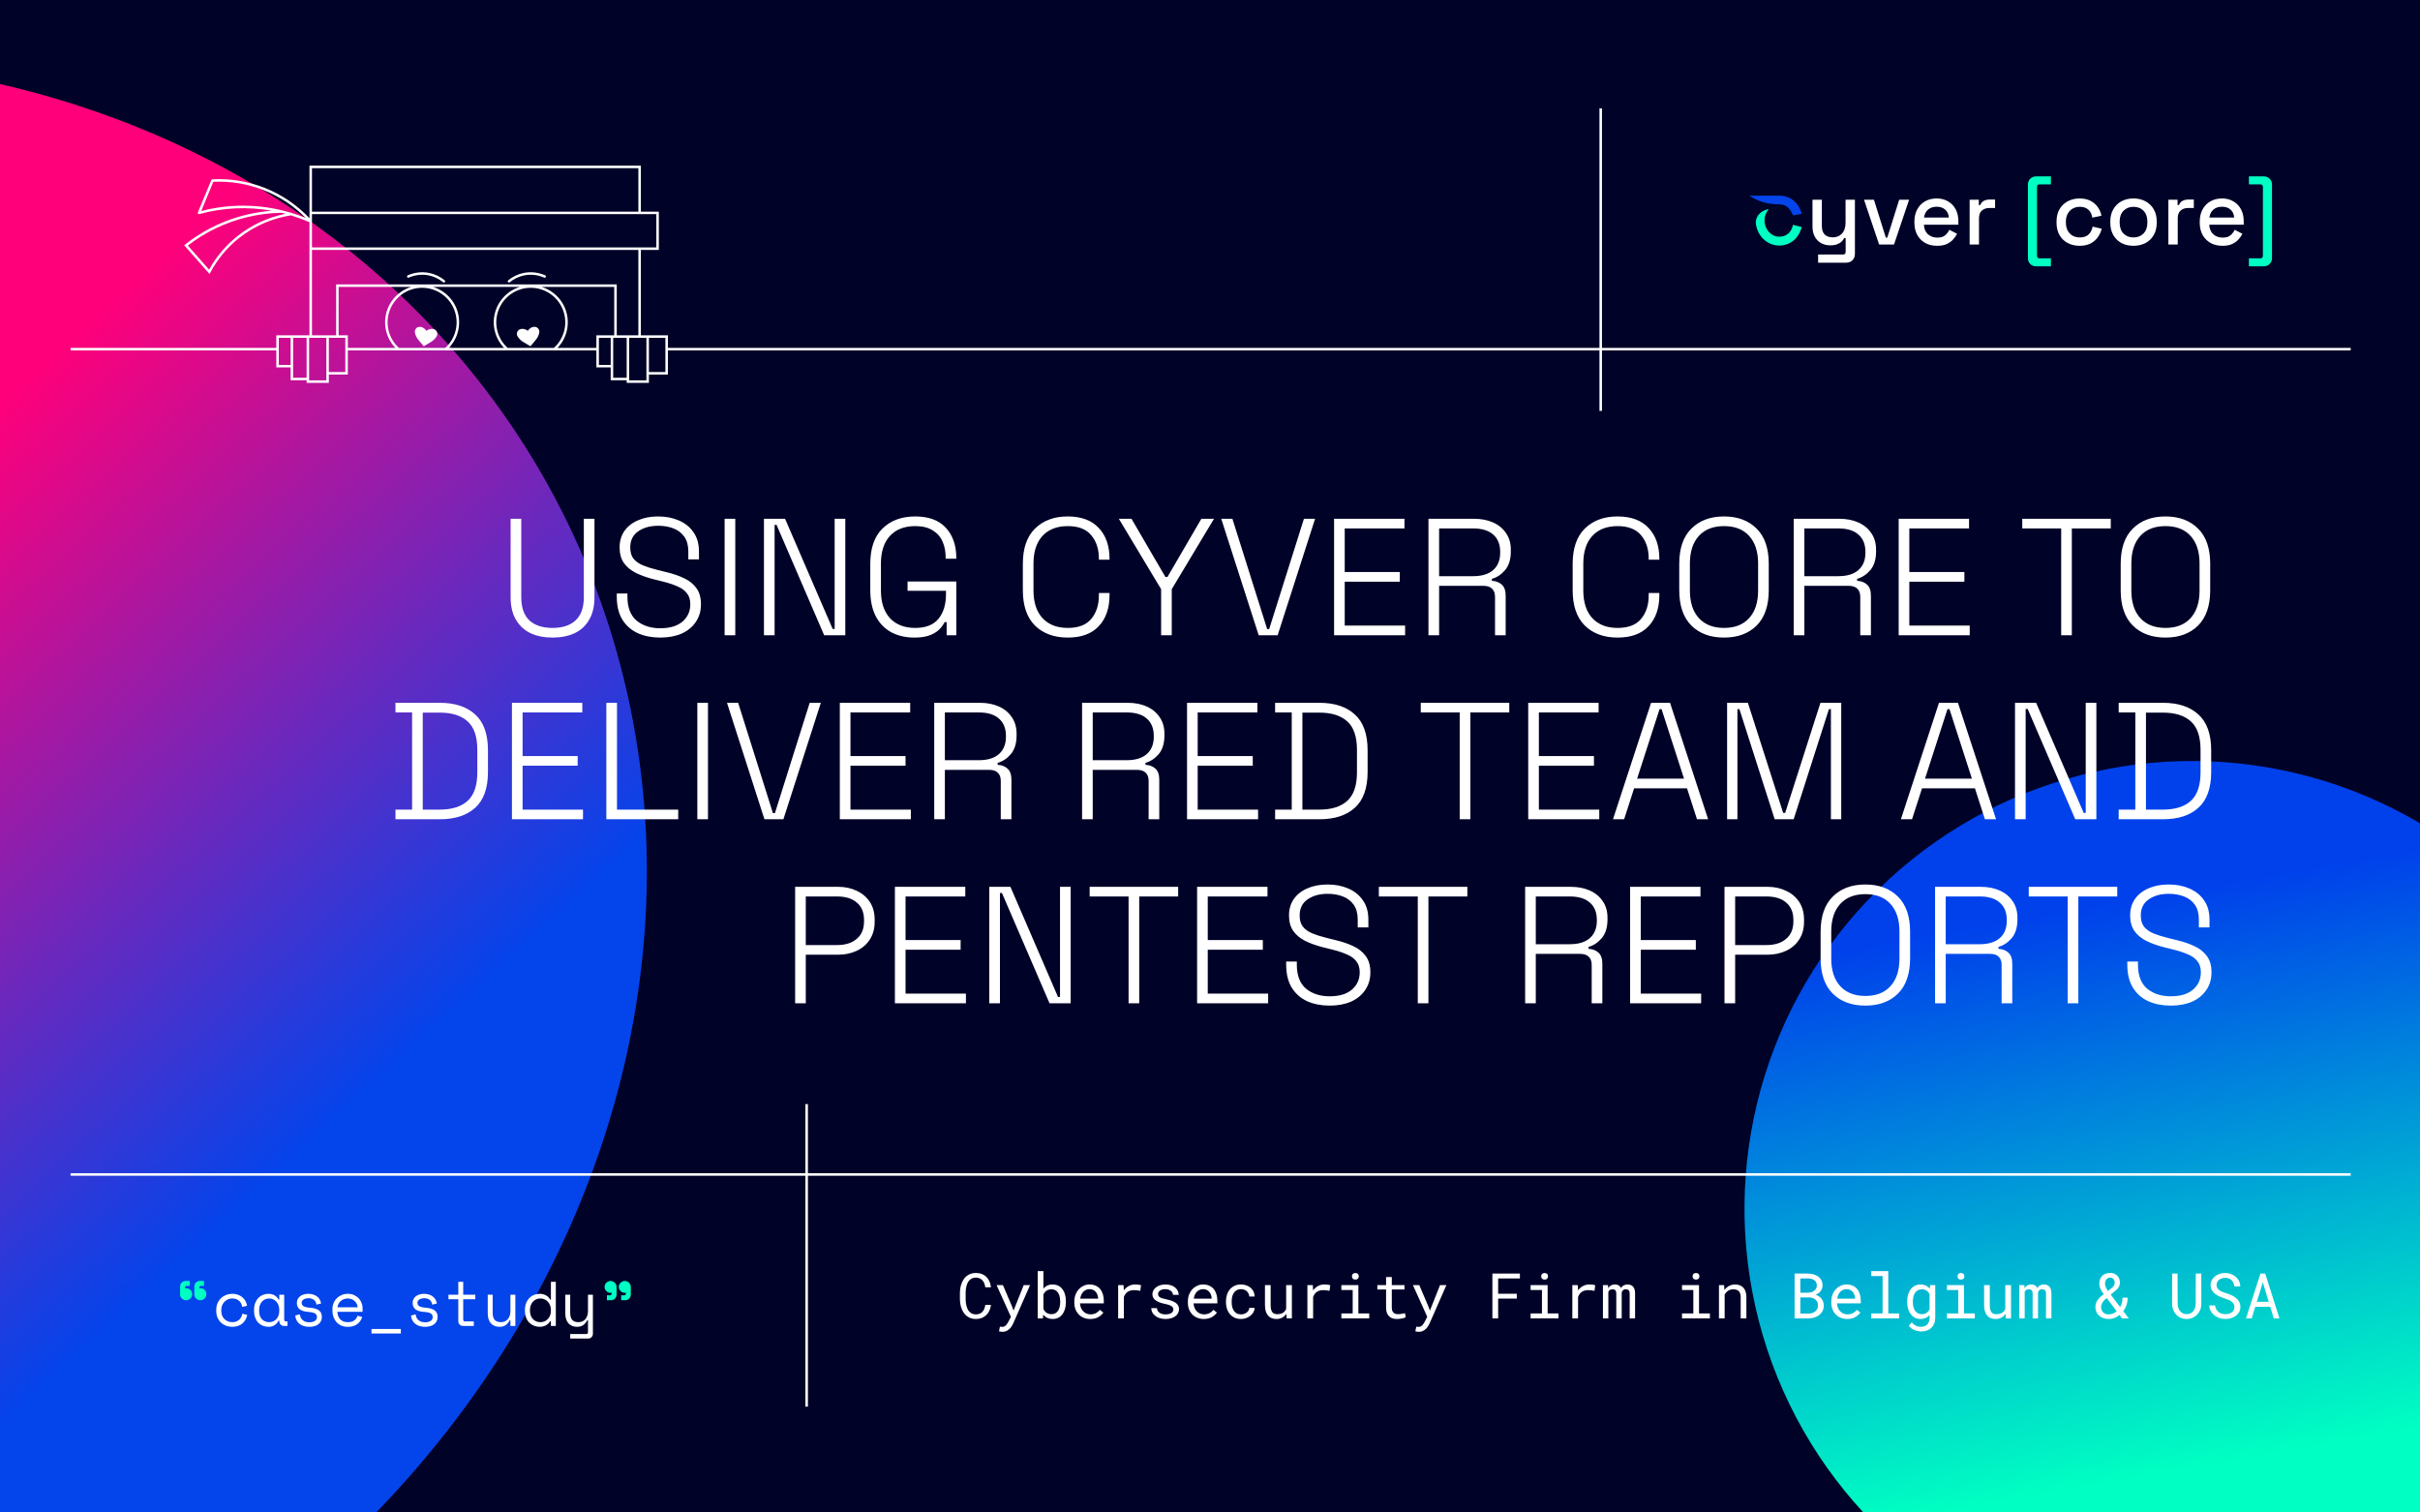
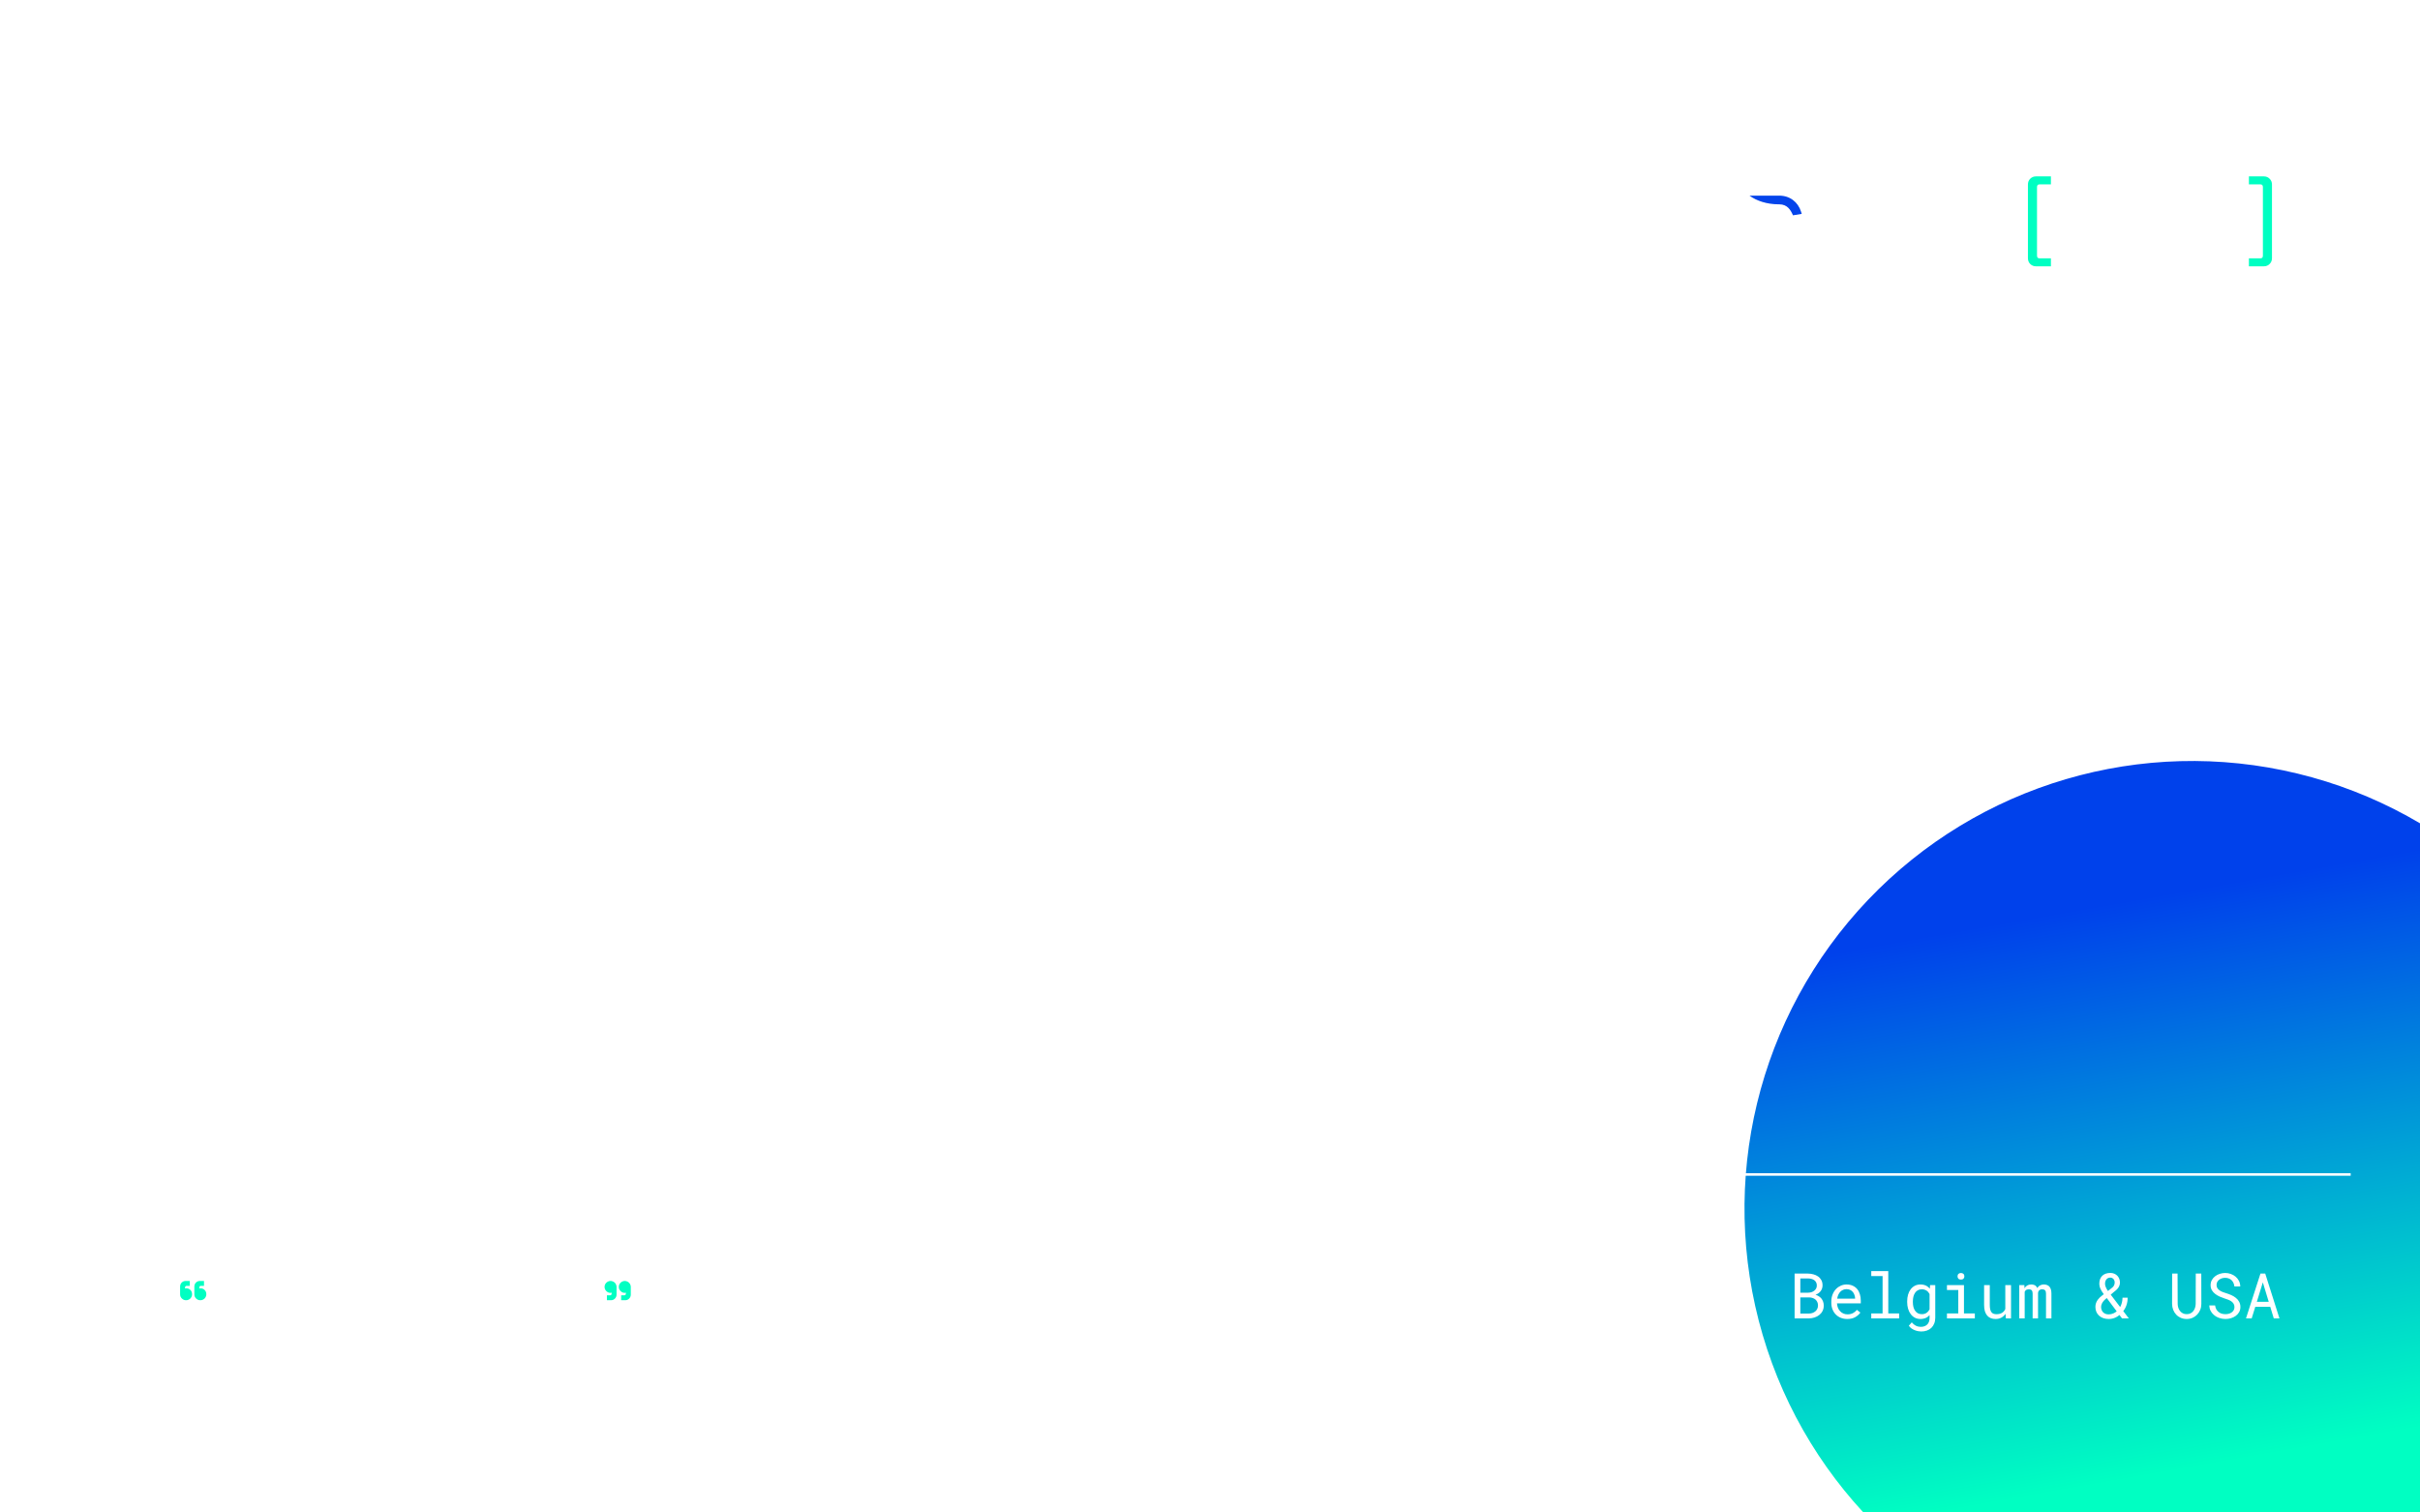
<svg xmlns="http://www.w3.org/2000/svg" width="960" height="600" viewBox="0 0 960 600" fill="none">
  <g clip-path="url(#clip0_1413_3868)">
-     <rect width="960" height="600" fill="#000227" />
    <g filter="url(#filter0_f_1413_3868)">
      <circle cx="177.657" cy="177.657" r="177.657" transform="matrix(-0.959 0.282 0.282 0.959 989.894 259)" fill="url(#paint0_linear_1413_3868)" />
    </g>
    <g filter="url(#filter1_f_1413_3868)">
-       <ellipse cx="364.428" cy="361.953" rx="364.428" ry="361.953" transform="matrix(0.975 0.223 -0.324 0.946 -355.612 -48)" fill="url(#paint1_linear_1413_3868)" />
-     </g>
-     <path d="M219.193 252.924C215.893 252.924 212.989 252.352 210.481 251.208C208.017 250.02 206.081 248.238 204.673 245.862C203.265 243.486 202.561 240.494 202.561 236.886L202.561 205.8L206.785 205.8L206.785 236.886C206.785 241.022 207.863 244.102 210.019 246.126C212.219 248.106 215.277 249.096 219.193 249.096C223.109 249.096 226.145 248.106 228.301 246.126C230.501 244.102 231.601 241.022 231.601 236.886L231.601 205.8L235.825 205.8L235.825 236.886C235.825 240.494 235.121 243.486 233.713 245.862C232.349 248.238 230.413 250.02 227.905 251.208C225.397 252.352 222.493 252.924 219.193 252.924ZM261.899 252.924C258.599 252.924 255.651 252.352 253.055 251.208C250.459 250.02 248.413 248.238 246.917 245.862C245.421 243.442 244.673 240.384 244.673 236.688L244.673 235.434L248.897 235.434L248.897 236.688C248.897 240.956 250.107 244.124 252.527 246.192C254.991 248.216 258.115 249.228 261.899 249.228C265.727 249.228 268.675 248.348 270.743 246.588C272.811 244.784 273.845 242.496 273.845 239.724C273.845 237.876 273.383 236.402 272.459 235.302C271.579 234.158 270.325 233.256 268.697 232.596C267.113 231.892 265.265 231.276 263.153 230.748L258.929 229.692C256.421 229.032 254.177 228.218 252.197 227.25C250.217 226.238 248.655 224.94 247.511 223.356C246.367 221.728 245.795 219.66 245.795 217.152C245.795 214.644 246.433 212.466 247.709 210.618C249.029 208.77 250.833 207.362 253.121 206.394C255.409 205.382 258.071 204.876 261.107 204.876C264.143 204.876 266.871 205.404 269.291 206.46C271.755 207.516 273.691 209.078 275.099 211.146C276.551 213.17 277.277 215.722 277.277 218.802L277.277 221.904L273.053 221.904L273.053 218.802C273.053 216.382 272.525 214.424 271.469 212.928C270.413 211.432 268.983 210.332 267.179 209.628C265.375 208.924 263.351 208.572 261.107 208.572C257.895 208.572 255.233 209.32 253.121 210.816C251.053 212.268 250.019 214.38 250.019 217.152C250.019 219 250.437 220.474 251.273 221.574C252.153 222.674 253.363 223.554 254.903 224.214C256.487 224.874 258.335 225.468 260.447 225.996L264.671 227.052C267.091 227.624 269.313 228.394 271.337 229.362C273.361 230.286 274.989 231.584 276.221 233.256C277.453 234.884 278.069 237.04 278.069 239.724C278.069 242.408 277.387 244.74 276.023 246.72C274.703 248.7 272.833 250.24 270.413 251.34C267.993 252.396 265.155 252.924 261.899 252.924ZM287.455 252L287.455 205.8L291.679 205.8L291.679 252L287.455 252ZM303.053 252L303.053 205.8L311.435 205.8L330.311 249.492L331.103 249.492L331.103 205.8L335.327 205.8L335.327 252L326.945 252L308.069 208.242L307.277 208.242L307.277 252L303.053 252ZM362.792 252.924C359.272 252.924 356.192 252.22 353.552 250.812C350.912 249.36 348.866 247.248 347.414 244.476C345.962 241.66 345.236 238.206 345.236 234.114L345.236 223.686C345.236 217.526 346.842 212.862 350.054 209.694C353.31 206.482 357.644 204.876 363.056 204.876C368.424 204.876 372.472 206.372 375.2 209.364C377.972 212.356 379.358 216.338 379.358 221.31L379.358 221.64L375.134 221.64L375.134 221.178C375.134 218.758 374.716 216.624 373.88 214.776C373.044 212.884 371.724 211.41 369.92 210.354C368.16 209.254 365.872 208.704 363.056 208.704C358.788 208.704 355.444 210.002 353.024 212.598C350.648 215.194 349.46 218.846 349.46 223.554L349.46 234.246C349.46 238.954 350.648 242.606 353.024 245.202C355.444 247.798 358.788 249.096 363.056 249.096C367.236 249.096 370.316 247.886 372.296 245.466C374.276 243.046 375.266 239.79 375.266 235.698L375.266 234.378L360.02 234.378L360.02 230.682L379.358 230.682L379.358 252L375.53 252L375.53 246.786L374.738 246.786C374.21 247.842 373.462 248.854 372.494 249.822C371.526 250.746 370.25 251.494 368.666 252.066C367.126 252.638 365.168 252.924 362.792 252.924ZM423.577 252.924C418.165 252.924 413.831 251.34 410.575 248.172C407.363 244.96 405.757 240.274 405.757 234.114L405.757 223.686C405.757 217.526 407.363 212.862 410.575 209.694C413.831 206.482 418.165 204.876 423.577 204.876C428.945 204.876 433.037 206.394 435.853 209.43C438.713 212.422 440.143 216.514 440.143 221.706L440.143 222.036L435.919 222.036L435.919 221.574C435.919 217.79 434.907 214.71 432.883 212.334C430.903 209.914 427.801 208.704 423.577 208.704C419.309 208.704 415.965 210.002 413.545 212.598C411.169 215.194 409.981 218.846 409.981 223.554L409.981 234.246C409.981 238.954 411.169 242.606 413.545 245.202C415.965 247.798 419.309 249.096 423.577 249.096C427.801 249.096 430.903 247.908 432.883 245.532C434.907 243.112 435.919 240.01 435.919 236.226L435.919 235.236L440.143 235.236L440.143 236.094C440.143 241.286 438.713 245.4 435.853 248.436C433.037 251.428 428.945 252.924 423.577 252.924ZM460.603 252L460.603 233.718L443.839 205.8L448.855 205.8L462.319 228.9L463.111 228.9L476.575 205.8L481.591 205.8L464.827 233.718L464.827 252L460.603 252ZM499.313 252L484.463 205.8L488.885 205.8L502.679 249.558L503.471 249.558L517.265 205.8L521.687 205.8L506.837 252L499.313 252ZM529.219 252L529.219 205.8L557.137 205.8L557.137 209.628L533.443 209.628L533.443 226.92L555.289 226.92L555.289 230.748L533.443 230.748L533.443 248.172L557.401 248.172L557.401 252L529.219 252ZM566.666 252L566.666 205.8L584.75 205.8C587.61 205.8 590.118 206.284 592.274 207.252C594.474 208.22 596.19 209.628 597.422 211.476C598.698 213.28 599.336 215.48 599.336 218.076L599.336 218.736C599.336 221.86 598.588 224.324 597.092 226.128C595.596 227.888 593.836 229.054 591.812 229.626L591.812 230.418C593.352 230.462 594.65 230.946 595.706 231.87C596.762 232.794 597.29 234.268 597.29 236.292L597.29 252L593.066 252L593.066 236.754C593.066 235.346 592.67 234.268 591.878 233.52C591.13 232.772 589.986 232.398 588.446 232.398L570.89 232.398L570.89 252L566.666 252ZM570.89 228.57L584.354 228.57C587.786 228.57 590.426 227.778 592.274 226.194C594.166 224.566 595.112 222.256 595.112 219.264L595.112 218.934C595.112 215.942 594.188 213.654 592.34 212.07C590.536 210.442 587.874 209.628 584.354 209.628L570.89 209.628L570.89 228.57ZM641.687 252.924C636.275 252.924 631.941 251.34 628.685 248.172C625.473 244.96 623.867 240.274 623.867 234.114L623.867 223.686C623.867 217.526 625.473 212.862 628.685 209.694C631.941 206.482 636.275 204.876 641.687 204.876C647.055 204.876 651.147 206.394 653.963 209.43C656.823 212.422 658.253 216.514 658.253 221.706L658.253 222.036L654.029 222.036L654.029 221.574C654.029 217.79 653.017 214.71 650.993 212.334C649.013 209.914 645.911 208.704 641.687 208.704C637.419 208.704 634.075 210.002 631.655 212.598C629.279 215.194 628.091 218.846 628.091 223.554L628.091 234.246C628.091 238.954 629.279 242.606 631.655 245.202C634.075 247.798 637.419 249.096 641.687 249.096C645.911 249.096 649.013 247.908 650.993 245.532C653.017 243.112 654.029 240.01 654.029 236.226L654.029 235.236L658.253 235.236L658.253 236.094C658.253 241.286 656.823 245.4 653.963 248.436C651.147 251.428 647.055 252.924 641.687 252.924ZM683.902 252.924C678.49 252.924 674.178 251.34 670.966 248.172C667.754 244.96 666.148 240.274 666.148 234.114L666.148 223.686C666.148 217.526 667.754 212.862 670.966 209.694C674.178 206.482 678.49 204.876 683.902 204.876C689.314 204.876 693.626 206.482 696.838 209.694C700.05 212.862 701.656 217.526 701.656 223.686L701.656 234.114C701.656 240.274 700.05 244.96 696.838 248.172C693.626 251.34 689.314 252.924 683.902 252.924ZM683.902 249.096C688.214 249.096 691.536 247.798 693.868 245.202C696.244 242.606 697.432 238.954 697.432 234.246L697.432 223.554C697.432 218.846 696.244 215.194 693.868 212.598C691.536 210.002 688.214 208.704 683.902 208.704C679.634 208.704 676.312 210.002 673.936 212.598C671.56 215.194 670.372 218.846 670.372 223.554L670.372 234.246C670.372 238.954 671.56 242.606 673.936 245.202C676.312 247.798 679.634 249.096 683.902 249.096ZM711.557 252L711.557 205.8L729.641 205.8C732.501 205.8 735.009 206.284 737.165 207.252C739.365 208.22 741.081 209.628 742.313 211.476C743.589 213.28 744.227 215.48 744.227 218.076L744.227 218.736C744.227 221.86 743.479 224.324 741.983 226.128C740.487 227.888 738.727 229.054 736.703 229.626L736.703 230.418C738.243 230.462 739.541 230.946 740.597 231.87C741.653 232.794 742.181 234.268 742.181 236.292L742.181 252L737.957 252L737.957 236.754C737.957 235.346 737.561 234.268 736.769 233.52C736.021 232.772 734.877 232.398 733.337 232.398L715.781 232.398L715.781 252L711.557 252ZM715.781 228.57L729.245 228.57C732.677 228.57 735.317 227.778 737.165 226.194C739.057 224.566 740.003 222.256 740.003 219.264L740.003 218.934C740.003 215.942 739.079 213.654 737.231 212.07C735.427 210.442 732.765 209.628 729.245 209.628L715.781 209.628L715.781 228.57ZM753.194 252L753.194 205.8L781.112 205.8L781.112 209.628L757.418 209.628L757.418 226.92L779.264 226.92L779.264 230.748L757.418 230.748L757.418 248.172L781.376 248.172L781.376 252L753.194 252ZM817.661 252L817.661 209.628L802.217 209.628L802.217 205.8L837.329 205.8L837.329 209.628L821.885 209.628L821.885 252L817.661 252ZM859.021 252.924C853.609 252.924 849.297 251.34 846.085 248.172C842.873 244.96 841.267 240.274 841.267 234.114L841.267 223.686C841.267 217.526 842.873 212.862 846.085 209.694C849.297 206.482 853.609 204.876 859.021 204.876C864.433 204.876 868.745 206.482 871.957 209.694C875.169 212.862 876.775 217.526 876.775 223.686L876.775 234.114C876.775 240.274 875.169 244.96 871.957 248.172C868.745 251.34 864.433 252.924 859.021 252.924ZM859.021 249.096C863.333 249.096 866.655 247.798 868.987 245.202C871.363 242.606 872.551 238.954 872.551 234.246L872.551 223.554C872.551 218.846 871.363 215.194 868.987 212.598C866.655 210.002 863.333 208.704 859.021 208.704C854.753 208.704 851.431 210.002 849.055 212.598C846.679 215.194 845.491 218.846 845.491 223.554L845.491 234.246C845.491 238.954 846.679 242.606 849.055 245.202C851.431 247.798 854.753 249.096 859.021 249.096ZM156.879 325L156.879 321.172L163.479 321.172L163.479 282.628L156.879 282.628L156.879 278.8L174.435 278.8C180.463 278.8 185.149 280.34 188.493 283.42C191.881 286.456 193.575 291.208 193.575 297.676L193.575 306.19C193.575 312.658 191.881 317.41 188.493 320.446C185.149 323.482 180.463 325 174.435 325L156.879 325ZM167.703 321.172L174.435 321.172C179.275 321.172 182.971 320.006 185.523 317.674C188.075 315.342 189.351 311.58 189.351 306.388L189.351 297.478C189.351 292.242 188.075 288.48 185.523 286.192C182.971 283.86 179.275 282.694 174.435 282.694L167.703 282.694L167.703 321.172ZM203.086 325L203.086 278.8L231.004 278.8L231.004 282.628L207.31 282.628L207.31 299.92L229.156 299.92L229.156 303.748L207.31 303.748L207.31 321.172L231.268 321.172L231.268 325L203.086 325ZM240.533 325L240.533 278.8L244.757 278.8L244.757 321.172L269.045 321.172L269.045 325L240.533 325ZM276.627 325L276.627 278.8L280.851 278.8L280.851 325L276.627 325ZM303.247 325L288.397 278.8L292.819 278.8L306.613 322.558L307.405 322.558L321.199 278.8L325.621 278.8L310.771 325L303.247 325ZM333.153 325L333.153 278.8L361.071 278.8L361.071 282.628L337.377 282.628L337.377 299.92L359.223 299.92L359.223 303.748L337.377 303.748L337.377 321.172L361.335 321.172L361.335 325L333.153 325ZM370.6 325L370.6 278.8L388.684 278.8C391.544 278.8 394.052 279.284 396.208 280.252C398.408 281.22 400.124 282.628 401.356 284.476C402.632 286.28 403.27 288.48 403.27 291.076L403.27 291.736C403.27 294.86 402.522 297.324 401.026 299.128C399.53 300.888 397.77 302.054 395.746 302.626L395.746 303.418C397.286 303.462 398.584 303.946 399.64 304.87C400.696 305.794 401.224 307.268 401.224 309.292L401.224 325L397 325L397 309.754C397 308.346 396.604 307.268 395.812 306.52C395.064 305.772 393.92 305.398 392.38 305.398L374.824 305.398L374.824 325L370.6 325ZM374.824 301.57L388.288 301.57C391.72 301.57 394.36 300.778 396.208 299.194C398.1 297.566 399.046 295.256 399.046 292.264L399.046 291.934C399.046 288.942 398.122 286.654 396.274 285.07C394.47 283.442 391.808 282.628 388.288 282.628L374.824 282.628L374.824 301.57ZM429.252 325L429.252 278.8L447.336 278.8C450.196 278.8 452.704 279.284 454.86 280.252C457.06 281.22 458.776 282.628 460.008 284.476C461.284 286.28 461.922 288.48 461.922 291.076L461.922 291.736C461.922 294.86 461.174 297.324 459.678 299.128C458.182 300.888 456.422 302.054 454.398 302.626L454.398 303.418C455.938 303.462 457.236 303.946 458.292 304.87C459.348 305.794 459.876 307.268 459.876 309.292L459.876 325L455.652 325L455.652 309.754C455.652 308.346 455.256 307.268 454.464 306.52C453.716 305.772 452.572 305.398 451.032 305.398L433.476 305.398L433.476 325L429.252 325ZM433.476 301.57L446.94 301.57C450.372 301.57 453.012 300.778 454.86 299.194C456.752 297.566 457.698 295.256 457.698 292.264L457.698 291.934C457.698 288.942 456.774 286.654 454.926 285.07C453.122 283.442 450.46 282.628 446.94 282.628L433.476 282.628L433.476 301.57ZM470.889 325L470.889 278.8L498.807 278.8L498.807 282.628L475.113 282.628L475.113 299.92L496.959 299.92L496.959 303.748L475.113 303.748L475.113 321.172L499.071 321.172L499.071 325L470.889 325ZM505.828 325L505.828 321.172L512.428 321.172L512.428 282.628L505.828 282.628L505.828 278.8L523.384 278.8C529.412 278.8 534.098 280.34 537.442 283.42C540.83 286.456 542.524 291.208 542.524 297.676L542.524 306.19C542.524 312.658 540.83 317.41 537.442 320.446C534.098 323.482 529.412 325 523.384 325L505.828 325ZM516.652 321.172L523.384 321.172C528.224 321.172 531.92 320.006 534.472 317.674C537.024 315.342 538.3 311.58 538.3 306.388L538.3 297.478C538.3 292.242 537.024 288.48 534.472 286.192C531.92 283.86 528.224 282.694 523.384 282.694L516.652 282.694L516.652 321.172ZM579.056 325L579.056 282.628L563.612 282.628L563.612 278.8L598.724 278.8L598.724 282.628L583.28 282.628L583.28 325L579.056 325ZM606.24 325L606.24 278.8L634.158 278.8L634.158 282.628L610.464 282.628L610.464 299.92L632.31 299.92L632.31 303.748L610.464 303.748L610.464 321.172L634.422 321.172L634.422 325L606.24 325ZM639.86 325L654.974 278.8L662.498 278.8L677.612 325L673.19 325L669.23 312.724L648.242 312.724L644.282 325L639.86 325ZM649.43 308.896L668.042 308.896L659.132 281.308L658.34 281.308L649.43 308.896ZM685.131 325L685.131 278.8L693.381 278.8L707.373 322.492L708.165 322.492L722.157 278.8L730.407 278.8L730.407 325L726.315 325L726.315 281.308L725.523 281.308L711.531 325L704.007 325L690.015 281.308L689.223 281.308L689.223 325L685.131 325ZM754.071 325L769.185 278.8L776.709 278.8L791.823 325L787.401 325L783.441 312.724L762.453 312.724L758.493 325L754.071 325ZM763.641 308.896L782.253 308.896L773.343 281.308L772.551 281.308L763.641 308.896ZM799.342 325L799.342 278.8L807.724 278.8L826.6 322.492L827.392 322.492L827.392 278.8L831.616 278.8L831.616 325L823.234 325L804.358 281.242L803.566 281.242L803.566 325L799.342 325ZM840.469 325L840.469 321.172L847.069 321.172L847.069 282.628L840.469 282.628L840.469 278.8L858.025 278.8C864.053 278.8 868.739 280.34 872.083 283.42C875.471 286.456 877.165 291.208 877.165 297.676L877.165 306.19C877.165 312.658 875.471 317.41 872.083 320.446C868.739 323.482 864.053 325 858.025 325L840.469 325ZM851.293 321.172L858.025 321.172C862.865 321.172 866.561 320.006 869.113 317.674C871.665 315.342 872.941 311.58 872.941 306.388L872.941 297.478C872.941 292.242 871.665 288.48 869.113 286.192C866.561 283.86 862.865 282.694 858.025 282.694L851.293 282.694L851.293 321.172ZM315.428 398L315.428 351.8L332.522 351.8C335.25 351.8 337.692 352.328 339.848 353.384C342.048 354.396 343.786 355.87 345.062 357.806C346.338 359.742 346.976 362.096 346.976 364.868L346.976 365.66C346.976 368.432 346.316 370.808 344.996 372.788C343.72 374.724 341.982 376.198 339.782 377.21C337.626 378.222 335.206 378.728 332.522 378.728L319.652 378.728L319.652 398L315.428 398ZM319.652 374.9L332.06 374.9C335.36 374.9 337.956 374.086 339.848 372.458C341.784 370.83 342.752 368.542 342.752 365.594L342.752 364.934C342.752 361.942 341.806 359.654 339.914 358.07C338.066 356.442 335.448 355.628 332.06 355.628L319.652 355.628L319.652 374.9ZM355.002 398L355.002 351.8L382.92 351.8L382.92 355.628L359.226 355.628L359.226 372.92L381.072 372.92L381.072 376.748L359.226 376.748L359.226 394.172L383.184 394.172L383.184 398L355.002 398ZM392.449 398L392.449 351.8L400.831 351.8L419.707 395.492L420.499 395.492L420.499 351.8L424.723 351.8L424.723 398L416.341 398L397.465 354.242L396.673 354.242L396.673 398L392.449 398ZM447.7 398L447.7 355.628L432.256 355.628L432.256 351.8L467.368 351.8L467.368 355.628L451.924 355.628L451.924 398L447.7 398ZM474.885 398L474.885 351.8L502.803 351.8L502.803 355.628L479.109 355.628L479.109 372.92L500.955 372.92L500.955 376.748L479.109 376.748L479.109 394.172L503.067 394.172L503.067 398L474.885 398ZM527.446 398.924C524.146 398.924 521.198 398.352 518.602 397.208C516.006 396.02 513.96 394.238 512.464 391.862C510.968 389.442 510.22 386.384 510.22 382.688L510.22 381.434L514.444 381.434L514.444 382.688C514.444 386.956 515.654 390.124 518.074 392.192C520.538 394.216 523.662 395.228 527.446 395.228C531.274 395.228 534.222 394.348 536.29 392.588C538.358 390.784 539.392 388.496 539.392 385.724C539.392 383.876 538.93 382.402 538.006 381.302C537.126 380.158 535.872 379.256 534.244 378.596C532.66 377.892 530.812 377.276 528.7 376.748L524.476 375.692C521.968 375.032 519.724 374.218 517.744 373.25C515.764 372.238 514.202 370.94 513.058 369.356C511.914 367.728 511.342 365.66 511.342 363.152C511.342 360.644 511.98 358.466 513.256 356.618C514.576 354.77 516.38 353.362 518.668 352.394C520.956 351.382 523.618 350.876 526.654 350.876C529.69 350.876 532.418 351.404 534.838 352.46C537.302 353.516 539.238 355.078 540.646 357.146C542.098 359.17 542.824 361.722 542.824 364.802L542.824 367.904L538.6 367.904L538.6 364.802C538.6 362.382 538.072 360.424 537.016 358.928C535.96 357.432 534.53 356.332 532.726 355.628C530.922 354.924 528.898 354.572 526.654 354.572C523.442 354.572 520.78 355.32 518.668 356.816C516.6 358.268 515.566 360.38 515.566 363.152C515.566 365 515.984 366.474 516.82 367.574C517.7 368.674 518.91 369.554 520.45 370.214C522.034 370.874 523.882 371.468 525.994 371.996L530.218 373.052C532.638 373.624 534.86 374.394 536.884 375.362C538.908 376.286 540.536 377.584 541.768 379.256C543 380.884 543.616 383.04 543.616 385.724C543.616 388.408 542.934 390.74 541.57 392.72C540.25 394.7 538.38 396.24 535.96 397.34C533.54 398.396 530.702 398.924 527.446 398.924ZM562.427 398L562.427 355.628L546.983 355.628L546.983 351.8L582.095 351.8L582.095 355.628L566.651 355.628L566.651 398L562.427 398ZM605.016 398L605.016 351.8L623.1 351.8C625.96 351.8 628.468 352.284 630.624 353.252C632.824 354.22 634.54 355.628 635.772 357.476C637.048 359.28 637.686 361.48 637.686 364.076L637.686 364.736C637.686 367.86 636.938 370.324 635.442 372.128C633.946 373.888 632.186 375.054 630.162 375.626L630.162 376.418C631.702 376.462 633 376.946 634.056 377.87C635.112 378.794 635.64 380.268 635.64 382.292L635.64 398L631.416 398L631.416 382.754C631.416 381.346 631.02 380.268 630.228 379.52C629.48 378.772 628.336 378.398 626.796 378.398L609.24 378.398L609.24 398L605.016 398ZM609.24 374.57L622.704 374.57C626.136 374.57 628.776 373.778 630.624 372.194C632.516 370.566 633.462 368.256 633.462 365.264L633.462 364.934C633.462 361.942 632.538 359.654 630.69 358.07C628.886 356.442 626.224 355.628 622.704 355.628L609.24 355.628L609.24 374.57ZM646.653 398L646.653 351.8L674.571 351.8L674.571 355.628L650.877 355.628L650.877 372.92L672.723 372.92L672.723 376.748L650.877 376.748L650.877 394.172L674.835 394.172L674.835 398L646.653 398ZM684.1 398L684.1 351.8L701.194 351.8C703.922 351.8 706.364 352.328 708.52 353.384C710.72 354.396 712.458 355.87 713.734 357.806C715.01 359.742 715.648 362.096 715.648 364.868L715.648 365.66C715.648 368.432 714.988 370.808 713.668 372.788C712.392 374.724 710.654 376.198 708.454 377.21C706.298 378.222 703.878 378.728 701.194 378.728L688.324 378.728L688.324 398L684.1 398ZM688.324 374.9L700.732 374.9C704.032 374.9 706.628 374.086 708.52 372.458C710.456 370.83 711.424 368.542 711.424 365.594L711.424 364.934C711.424 361.942 710.478 359.654 708.586 358.07C706.738 356.442 704.12 355.628 700.732 355.628L688.324 355.628L688.324 374.9ZM739.976 398.924C734.564 398.924 730.252 397.34 727.04 394.172C723.828 390.96 722.222 386.274 722.222 380.114L722.222 369.686C722.222 363.526 723.828 358.862 727.04 355.694C730.252 352.482 734.564 350.876 739.976 350.876C745.388 350.876 749.7 352.482 752.912 355.694C756.124 358.862 757.73 363.526 757.73 369.686L757.73 380.114C757.73 386.274 756.124 390.96 752.912 394.172C749.7 397.34 745.388 398.924 739.976 398.924ZM739.976 395.096C744.288 395.096 747.61 393.798 749.942 391.202C752.318 388.606 753.506 384.954 753.506 380.246L753.506 369.554C753.506 364.846 752.318 361.194 749.942 358.598C747.61 356.002 744.288 354.704 739.976 354.704C735.708 354.704 732.386 356.002 730.01 358.598C727.634 361.194 726.446 364.846 726.446 369.554L726.446 380.246C726.446 384.954 727.634 388.606 730.01 391.202C732.386 393.798 735.708 395.096 739.976 395.096ZM767.631 398L767.631 351.8L785.715 351.8C788.575 351.8 791.083 352.284 793.239 353.252C795.439 354.22 797.155 355.628 798.387 357.476C799.663 359.28 800.301 361.48 800.301 364.076L800.301 364.736C800.301 367.86 799.553 370.324 798.057 372.128C796.561 373.888 794.801 375.054 792.777 375.626L792.777 376.418C794.317 376.462 795.615 376.946 796.671 377.87C797.727 378.794 798.255 380.268 798.255 382.292L798.255 398L794.031 398L794.031 382.754C794.031 381.346 793.635 380.268 792.843 379.52C792.095 378.772 790.951 378.398 789.411 378.398L771.855 378.398L771.855 398L767.631 398ZM771.855 374.57L785.319 374.57C788.751 374.57 791.391 373.778 793.239 372.194C795.131 370.566 796.077 368.256 796.077 365.264L796.077 364.934C796.077 361.942 795.153 359.654 793.305 358.07C791.501 356.442 788.839 355.628 785.319 355.628L771.855 355.628L771.855 374.57ZM820.239 398L820.239 355.628L804.795 355.628L804.795 351.8L839.907 351.8L839.907 355.628L824.463 355.628L824.463 398L820.239 398ZM861.12 398.924C857.82 398.924 854.872 398.352 852.276 397.208C849.68 396.02 847.634 394.238 846.138 391.862C844.642 389.442 843.894 386.384 843.894 382.688L843.894 381.434L848.118 381.434L848.118 382.688C848.118 386.956 849.328 390.124 851.748 392.192C854.212 394.216 857.336 395.228 861.12 395.228C864.948 395.228 867.896 394.348 869.964 392.588C872.032 390.784 873.066 388.496 873.066 385.724C873.066 383.876 872.604 382.402 871.68 381.302C870.8 380.158 869.546 379.256 867.918 378.596C866.334 377.892 864.486 377.276 862.374 376.748L858.15 375.692C855.642 375.032 853.398 374.218 851.418 373.25C849.438 372.238 847.876 370.94 846.732 369.356C845.588 367.728 845.016 365.66 845.016 363.152C845.016 360.644 845.654 358.466 846.93 356.618C848.25 354.77 850.054 353.362 852.342 352.394C854.63 351.382 857.292 350.876 860.328 350.876C863.364 350.876 866.092 351.404 868.512 352.46C870.976 353.516 872.912 355.078 874.32 357.146C875.772 359.17 876.498 361.722 876.498 364.802L876.498 367.904L872.274 367.904L872.274 364.802C872.274 362.382 871.746 360.424 870.69 358.928C869.634 357.432 868.204 356.332 866.4 355.628C864.596 354.924 862.572 354.572 860.328 354.572C857.116 354.572 854.454 355.32 852.342 356.816C850.274 358.268 849.24 360.38 849.24 363.152C849.24 365 849.658 366.474 850.494 367.574C851.374 368.674 852.584 369.554 854.124 370.214C855.708 370.874 857.556 371.468 859.668 371.996L863.892 373.052C866.312 373.624 868.534 374.394 870.558 375.362C872.582 376.286 874.21 377.584 875.442 379.256C876.674 380.884 877.29 383.04 877.29 385.724C877.29 388.408 876.608 390.74 875.244 392.72C873.924 394.7 872.054 396.24 869.634 397.34C867.214 398.396 864.376 398.924 861.12 398.924Z" fill="white" />
+       </g>
    <path d="M393.123 517.653C393.017 518.475 392.805 519.232 392.488 519.924C392.17 520.607 391.759 521.193 391.255 521.682C390.742 522.178 390.136 522.565 389.436 522.841C388.744 523.11 387.971 523.244 387.117 523.244C386.384 523.244 385.717 523.142 385.115 522.939C384.521 522.727 383.992 522.438 383.528 522.072C383.056 521.706 382.649 521.275 382.307 520.778C381.973 520.282 381.697 519.741 381.477 519.155C381.249 518.569 381.078 517.954 380.964 517.312C380.859 516.669 380.802 516.018 380.793 515.358L380.793 512.88C380.802 512.221 380.859 511.57 380.964 510.927C381.078 510.284 381.249 509.67 381.477 509.084C381.697 508.498 381.973 507.957 382.307 507.46C382.649 506.956 383.056 506.521 383.528 506.154C383.992 505.788 384.521 505.503 385.115 505.3C385.709 505.088 386.376 504.982 387.117 504.982C388.004 504.982 388.797 505.121 389.497 505.397C390.197 505.666 390.799 506.049 391.304 506.545C391.808 507.049 392.211 507.652 392.512 508.352C392.821 509.051 393.025 509.825 393.123 510.671L390.864 510.671C390.791 510.134 390.665 509.633 390.486 509.169C390.307 508.706 390.067 508.299 389.766 507.949C389.465 507.599 389.094 507.326 388.655 507.131C388.223 506.927 387.711 506.826 387.117 506.826C386.58 506.826 386.104 506.915 385.688 507.094C385.282 507.265 384.932 507.501 384.639 507.802C384.338 508.103 384.085 508.453 383.882 508.852C383.687 509.251 383.528 509.674 383.406 510.122C383.284 510.569 383.194 511.029 383.137 511.501C383.088 511.965 383.064 512.417 383.064 512.856L383.064 515.358C383.064 515.798 383.088 516.254 383.137 516.726C383.194 517.189 383.284 517.645 383.406 518.093C383.528 518.549 383.687 518.976 383.882 519.375C384.077 519.773 384.325 520.123 384.626 520.424C384.928 520.734 385.282 520.978 385.688 521.157C386.095 521.328 386.571 521.413 387.117 521.413C387.711 521.413 388.223 521.319 388.655 521.132C389.094 520.945 389.465 520.681 389.766 520.339C390.067 520.005 390.307 519.611 390.486 519.155C390.665 518.691 390.791 518.19 390.864 517.653L393.123 517.653ZM397.688 528.334C397.476 528.334 397.228 528.31 396.943 528.261C396.659 528.212 396.443 528.172 396.296 528.139L396.663 526.296C396.866 526.312 397.065 526.324 397.261 526.333C397.464 526.349 397.623 526.357 397.737 526.357C398.046 526.357 398.327 526.271 398.579 526.101C398.84 525.93 399.071 525.726 399.275 525.49C399.47 525.254 399.637 525.01 399.775 524.758C399.922 524.506 400.036 524.298 400.117 524.135L401.021 522.377L395.332 509.792L397.859 509.792L401.484 518.312L402.07 519.912L402.693 518.361L406.099 509.792L408.625 509.792L401.924 525.039C401.769 525.38 401.57 525.743 401.326 526.125C401.09 526.507 400.801 526.861 400.459 527.187C400.117 527.513 399.718 527.785 399.263 528.005C398.807 528.225 398.282 528.334 397.688 528.334ZM422.834 516.542C422.834 517.12 422.79 517.678 422.7 518.215C422.619 518.744 422.497 519.24 422.334 519.704C422.114 520.314 421.825 520.864 421.467 521.352C421.117 521.832 420.694 522.231 420.198 522.548C419.84 522.768 419.445 522.939 419.014 523.061C418.59 523.183 418.131 523.244 417.634 523.244C417.065 523.244 416.544 523.175 416.072 523.037C415.608 522.898 415.189 522.699 414.814 522.438C414.635 522.308 414.465 522.166 414.302 522.011C414.139 521.857 413.984 521.686 413.838 521.499L413.728 523L411.653 523L411.653 504.25L413.911 504.25L413.911 511.208C414.098 510.972 414.306 510.76 414.534 510.573C414.762 510.378 415.006 510.211 415.266 510.073C415.592 509.902 415.95 509.772 416.34 509.682C416.731 509.593 417.154 509.548 417.61 509.548C418.18 509.548 418.704 509.625 419.185 509.78C419.665 509.934 420.1 510.15 420.491 510.427C420.841 510.687 421.154 511.005 421.431 511.379C421.707 511.745 421.951 512.156 422.163 512.612C422.383 513.125 422.55 513.694 422.664 514.321C422.778 514.939 422.834 515.594 422.834 516.286L422.834 516.542ZM420.576 516.286C420.576 515.871 420.548 515.468 420.491 515.078C420.442 514.679 420.365 514.305 420.259 513.955C420.112 513.523 419.921 513.129 419.685 512.771C419.449 512.412 419.16 512.132 418.818 511.928C418.582 511.782 418.318 511.668 418.025 511.586C417.732 511.505 417.406 511.464 417.048 511.464C416.658 511.464 416.3 511.517 415.974 511.623C415.649 511.721 415.36 511.859 415.107 512.038C414.847 512.225 414.615 512.445 414.412 512.697C414.216 512.941 414.049 513.21 413.911 513.503L413.911 519.277C414.058 519.57 414.229 519.842 414.424 520.095C414.627 520.339 414.859 520.555 415.12 520.742C415.38 520.929 415.673 521.075 415.999 521.181C416.324 521.279 416.682 521.328 417.073 521.328C417.447 521.328 417.789 521.283 418.098 521.193C418.407 521.096 418.684 520.957 418.928 520.778C419.254 520.55 419.526 520.262 419.746 519.912C419.966 519.562 420.141 519.171 420.271 518.74C420.377 518.414 420.454 518.064 420.503 517.69C420.552 517.316 420.576 516.933 420.576 516.542L420.576 516.286ZM432.49 523.244C431.563 523.244 430.708 523.085 429.927 522.768C429.154 522.451 428.49 522.007 427.937 521.437C427.384 520.868 426.952 520.192 426.643 519.411C426.334 518.63 426.179 517.779 426.179 516.86L426.179 516.347C426.179 515.281 426.35 514.329 426.692 513.491C427.034 512.644 427.489 511.928 428.059 511.342C428.621 510.764 429.259 510.321 429.976 510.012C430.7 509.702 431.44 509.548 432.197 509.548C433.149 509.548 433.979 509.715 434.688 510.048C435.404 510.374 435.998 510.826 436.47 511.403C436.942 511.989 437.292 512.677 437.52 513.466C437.756 514.256 437.874 515.11 437.874 516.03L437.874 517.043L428.438 517.043L428.438 517.128C428.494 517.771 428.621 518.337 428.816 518.825C429.019 519.313 429.296 519.745 429.646 520.119C430.004 520.518 430.435 520.831 430.94 521.059C431.444 521.287 432.002 521.401 432.612 521.401C433.418 521.401 434.134 521.238 434.761 520.913C435.387 520.587 435.908 520.156 436.323 519.619L437.703 520.693C437.263 521.36 436.604 521.954 435.725 522.475C434.854 522.988 433.776 523.244 432.49 523.244ZM432.197 511.403C431.742 511.403 431.31 511.489 430.903 511.66C430.496 511.822 430.13 512.062 429.805 512.38C429.479 512.705 429.202 513.104 428.975 513.576C428.755 514.04 428.6 514.577 428.511 515.187L435.615 515.187L435.615 515.078C435.615 514.671 435.538 514.235 435.383 513.771C435.229 513.299 435.013 512.893 434.736 512.551C434.46 512.209 434.11 511.932 433.687 511.721C433.271 511.509 432.775 511.403 432.197 511.403ZM450.325 509.548C450.74 509.548 451.171 509.576 451.619 509.633C452.074 509.69 452.416 509.768 452.644 509.865L452.339 512.075C451.899 511.977 451.48 511.908 451.082 511.867C450.691 511.818 450.28 511.794 449.849 511.794C449.295 511.794 448.795 511.863 448.347 512.001C447.9 512.132 447.509 512.327 447.175 512.587C446.874 512.815 446.61 513.096 446.382 513.43C446.162 513.755 445.979 514.121 445.833 514.528L445.833 523L443.562 523L443.562 509.792L445.71 509.792L445.808 511.562L445.82 511.892C446.357 511.167 447 510.598 447.749 510.183C448.506 509.759 449.364 509.548 450.325 509.548ZM465.461 519.497C465.461 519.228 465.409 518.988 465.303 518.776C465.197 518.557 465.018 518.357 464.766 518.178C464.513 517.999 464.18 517.836 463.765 517.69C463.35 517.535 462.833 517.397 462.214 517.275C461.458 517.12 460.766 516.933 460.139 516.713C459.521 516.494 458.992 516.229 458.552 515.92C458.105 515.619 457.759 515.265 457.515 514.858C457.271 514.443 457.148 513.963 457.148 513.417C457.148 512.88 457.275 512.38 457.527 511.916C457.779 511.444 458.133 511.033 458.589 510.683C459.045 510.333 459.586 510.056 460.212 509.853C460.847 509.65 461.543 509.548 462.3 509.548C463.114 509.548 463.846 509.654 464.497 509.865C465.148 510.077 465.701 510.37 466.157 510.744C466.613 511.118 466.963 511.558 467.207 512.062C467.459 512.559 467.585 513.096 467.585 513.674L465.327 513.674C465.327 513.389 465.254 513.112 465.107 512.844C464.961 512.567 464.757 512.323 464.497 512.111C464.237 511.9 463.919 511.729 463.545 511.599C463.179 511.468 462.764 511.403 462.3 511.403C461.82 511.403 461.396 511.456 461.03 511.562C460.672 511.668 460.375 511.81 460.139 511.989C459.895 512.168 459.712 512.376 459.59 512.612C459.468 512.848 459.407 513.092 459.407 513.344C459.407 513.605 459.456 513.837 459.553 514.04C459.651 514.243 459.822 514.427 460.066 514.589C460.302 514.752 460.619 514.899 461.018 515.029C461.425 515.159 461.938 515.285 462.556 515.407C463.37 515.578 464.098 515.778 464.741 516.005C465.384 516.225 465.925 516.49 466.365 516.799C466.804 517.116 467.138 517.482 467.366 517.897C467.602 518.312 467.72 518.793 467.72 519.338C467.72 519.924 467.585 520.457 467.317 520.937C467.056 521.417 466.69 521.828 466.218 522.17C465.746 522.512 465.181 522.776 464.521 522.963C463.862 523.151 463.142 523.244 462.361 523.244C461.466 523.244 460.668 523.126 459.968 522.89C459.268 522.646 458.678 522.325 458.198 521.926C457.71 521.535 457.336 521.079 457.075 520.559C456.823 520.038 456.697 519.497 456.697 518.935L458.955 518.935C458.988 519.399 459.11 519.79 459.321 520.107C459.541 520.424 459.814 520.681 460.139 520.876C460.457 521.071 460.811 521.21 461.201 521.291C461.592 521.372 461.978 521.413 462.361 521.413C462.963 521.413 463.488 521.344 463.936 521.206C464.383 521.059 464.733 520.86 464.985 520.607C465.14 520.453 465.258 520.282 465.339 520.095C465.421 519.908 465.461 519.708 465.461 519.497ZM477.534 523.244C476.606 523.244 475.752 523.085 474.971 522.768C474.198 522.451 473.534 522.007 472.981 521.437C472.428 520.868 471.996 520.192 471.687 519.411C471.378 518.63 471.223 517.779 471.223 516.86L471.223 516.347C471.223 515.281 471.394 514.329 471.736 513.491C472.078 512.644 472.533 511.928 473.103 511.342C473.665 510.764 474.303 510.321 475.02 510.012C475.744 509.702 476.484 509.548 477.241 509.548C478.193 509.548 479.023 509.715 479.731 510.048C480.448 510.374 481.042 510.826 481.514 511.403C481.986 511.989 482.336 512.677 482.563 513.466C482.799 514.256 482.917 515.11 482.917 516.03L482.917 517.043L473.481 517.043L473.481 517.128C473.538 517.771 473.665 518.337 473.86 518.825C474.063 519.313 474.34 519.745 474.69 520.119C475.048 520.518 475.479 520.831 475.984 521.059C476.488 521.287 477.046 521.401 477.656 521.401C478.462 521.401 479.178 521.238 479.805 520.913C480.431 520.587 480.952 520.156 481.367 519.619L482.747 520.693C482.307 521.36 481.648 521.954 480.769 522.475C479.898 522.988 478.82 523.244 477.534 523.244ZM477.241 511.403C476.785 511.403 476.354 511.489 475.947 511.66C475.54 511.822 475.174 512.062 474.849 512.38C474.523 512.705 474.246 513.104 474.019 513.576C473.799 514.04 473.644 514.577 473.555 515.187L480.659 515.187L480.659 515.078C480.659 514.671 480.582 514.235 480.427 513.771C480.273 513.299 480.057 512.893 479.78 512.551C479.504 512.209 479.154 511.932 478.73 511.721C478.315 511.509 477.819 511.403 477.241 511.403ZM492.341 521.413C492.748 521.413 493.143 521.348 493.525 521.218C493.916 521.088 494.262 520.904 494.563 520.668C494.864 520.441 495.104 520.172 495.283 519.863C495.47 519.545 495.568 519.204 495.576 518.837L497.712 518.837C497.704 519.423 497.55 519.985 497.249 520.522C496.956 521.051 496.561 521.515 496.064 521.914C495.568 522.32 494.998 522.646 494.355 522.89C493.713 523.126 493.041 523.244 492.341 523.244C491.34 523.244 490.465 523.065 489.717 522.707C488.968 522.349 488.346 521.865 487.849 521.254C487.345 520.652 486.966 519.956 486.714 519.167C486.462 518.369 486.335 517.531 486.335 516.652L486.335 516.14C486.335 515.269 486.462 514.435 486.714 513.637C486.966 512.84 487.345 512.136 487.849 511.525C488.346 510.923 488.968 510.443 489.717 510.085C490.465 509.727 491.34 509.548 492.341 509.548C493.123 509.548 493.839 509.674 494.49 509.926C495.149 510.17 495.719 510.504 496.199 510.927C496.671 511.359 497.041 511.867 497.31 512.453C497.578 513.039 497.712 513.666 497.712 514.333L495.576 514.333C495.568 513.934 495.479 513.56 495.308 513.21C495.145 512.852 494.921 512.539 494.636 512.27C494.351 512.001 494.01 511.79 493.611 511.635C493.22 511.481 492.797 511.403 492.341 511.403C491.641 511.403 491.051 511.546 490.571 511.831C490.099 512.107 489.717 512.469 489.424 512.917C489.131 513.373 488.919 513.881 488.789 514.443C488.667 515.004 488.606 515.57 488.606 516.14L488.606 516.652C488.606 517.23 488.667 517.804 488.789 518.374C488.919 518.935 489.131 519.44 489.424 519.887C489.709 520.343 490.087 520.713 490.559 520.998C491.039 521.275 491.633 521.413 492.341 521.413ZM510.432 523L510.298 521.181C509.858 521.832 509.309 522.341 508.65 522.707C507.991 523.065 507.23 523.244 506.367 523.244C505.675 523.244 505.049 523.138 504.487 522.927C503.926 522.707 503.446 522.369 503.047 521.914C502.648 521.458 502.339 520.88 502.119 520.18C501.908 519.472 501.802 518.626 501.802 517.641L501.802 509.792L504.06 509.792L504.06 517.666C504.06 518.382 504.117 518.976 504.231 519.448C504.345 519.92 504.516 520.294 504.744 520.571C504.972 520.856 505.248 521.055 505.574 521.169C505.907 521.283 506.29 521.34 506.721 521.34C507.226 521.34 507.677 521.283 508.076 521.169C508.475 521.047 508.821 520.88 509.114 520.668C509.358 520.498 509.569 520.294 509.749 520.058C509.936 519.814 510.09 519.549 510.212 519.265L510.212 509.792L512.483 509.792L512.483 523L510.432 523ZM525.398 509.548C525.813 509.548 526.244 509.576 526.692 509.633C527.148 509.69 527.489 509.768 527.717 509.865L527.412 512.075C526.973 511.977 526.554 511.908 526.155 511.867C525.764 511.818 525.353 511.794 524.922 511.794C524.368 511.794 523.868 511.863 523.42 512.001C522.973 512.132 522.582 512.327 522.249 512.587C521.947 512.815 521.683 513.096 521.455 513.43C521.235 513.755 521.052 514.121 520.906 514.528L520.906 523L518.635 523L518.635 509.792L520.784 509.792L520.881 511.562L520.894 511.892C521.431 511.167 522.074 510.598 522.822 510.183C523.579 509.759 524.438 509.548 525.398 509.548ZM532.112 509.792L538.862 509.792L538.862 521.047L543.171 521.047L543.171 523L532.112 523L532.112 521.047L536.604 521.047L536.604 511.757L532.112 511.757L532.112 509.792ZM536.311 506.325C536.311 506.13 536.34 505.947 536.396 505.776C536.462 505.605 536.559 505.458 536.689 505.336C536.795 505.231 536.93 505.149 537.092 505.092C537.263 505.027 537.454 504.995 537.666 504.995C537.878 504.995 538.065 505.027 538.228 505.092C538.39 505.149 538.525 505.231 538.63 505.336C538.761 505.45 538.858 505.593 538.923 505.764C538.988 505.935 539.021 506.122 539.021 506.325C539.021 506.691 538.907 506.997 538.679 507.241C538.451 507.485 538.114 507.607 537.666 507.607C537.21 507.607 536.868 507.485 536.641 507.241C536.421 506.997 536.311 506.691 536.311 506.325ZM552.119 506.594L552.119 509.792L557.148 509.792L557.148 511.538L552.119 511.538L552.119 518.715C552.119 519.228 552.184 519.651 552.314 519.985C552.445 520.319 552.624 520.583 552.852 520.778C553.079 520.982 553.34 521.124 553.633 521.206C553.934 521.287 554.251 521.328 554.585 521.328C554.829 521.328 555.081 521.315 555.342 521.291C555.602 521.258 555.859 521.222 556.111 521.181C556.355 521.14 556.583 521.1 556.794 521.059C557.014 521.01 557.193 520.97 557.332 520.937L557.649 522.536C557.462 522.65 557.234 522.752 556.965 522.841C556.697 522.923 556.404 522.992 556.086 523.049C555.769 523.114 555.431 523.163 555.073 523.195C554.723 523.228 554.373 523.244 554.023 523.244C553.438 523.244 552.888 523.163 552.375 523C551.871 522.829 551.431 522.561 551.057 522.194C550.683 521.836 550.386 521.372 550.166 520.803C549.954 520.225 549.849 519.529 549.849 518.715L549.849 511.538L546.382 511.538L546.382 509.792L549.849 509.792L549.849 506.594L552.119 506.594ZM562.849 528.334C562.638 528.334 562.389 528.31 562.104 528.261C561.82 528.212 561.604 528.172 561.458 528.139L561.824 526.296C562.027 526.312 562.227 526.324 562.422 526.333C562.625 526.349 562.784 526.357 562.898 526.357C563.207 526.357 563.488 526.271 563.74 526.101C564.001 525.93 564.233 525.726 564.436 525.49C564.631 525.254 564.798 525.01 564.937 524.758C565.083 524.506 565.197 524.298 565.278 524.135L566.182 522.377L560.493 509.792L563.02 509.792L566.646 518.312L567.231 519.912L567.854 518.361L571.26 509.792L573.787 509.792L567.085 525.039C566.93 525.38 566.731 525.743 566.487 526.125C566.251 526.507 565.962 526.861 565.62 527.187C565.278 527.513 564.88 527.785 564.424 528.005C563.968 528.225 563.443 528.334 562.849 528.334ZM601.704 515.151L594.307 515.151L594.307 523L592.024 523L592.024 505.227L602.937 505.227L602.937 507.155L594.307 507.155L594.307 513.234L601.704 513.234L601.704 515.151ZM607.185 509.792L613.936 509.792L613.936 521.047L618.245 521.047L618.245 523L607.185 523L607.185 521.047L611.677 521.047L611.677 511.757L607.185 511.757L607.185 509.792ZM611.384 506.325C611.384 506.13 611.413 505.947 611.47 505.776C611.535 505.605 611.632 505.458 611.763 505.336C611.868 505.231 612.003 505.149 612.166 505.092C612.336 505.027 612.528 504.995 612.739 504.995C612.951 504.995 613.138 505.027 613.301 505.092C613.464 505.149 613.598 505.231 613.704 505.336C613.834 505.45 613.931 505.593 613.997 505.764C614.062 505.935 614.094 506.122 614.094 506.325C614.094 506.691 613.98 506.997 613.752 507.241C613.525 507.485 613.187 507.607 612.739 507.607C612.284 507.607 611.942 507.485 611.714 507.241C611.494 506.997 611.384 506.691 611.384 506.325ZM630.5 509.548C630.916 509.548 631.347 509.576 631.794 509.633C632.25 509.69 632.592 509.768 632.82 509.865L632.515 512.075C632.075 511.977 631.656 511.908 631.257 511.867C630.867 511.818 630.456 511.794 630.024 511.794C629.471 511.794 628.971 511.863 628.523 512.001C628.075 512.132 627.685 512.327 627.351 512.587C627.05 512.815 626.785 513.096 626.558 513.43C626.338 513.755 626.155 514.121 626.008 514.528L626.008 523L623.738 523L623.738 509.792L625.886 509.792L625.984 511.562L625.996 511.892C626.533 511.167 627.176 510.598 627.925 510.183C628.682 509.759 629.54 509.548 630.5 509.548ZM637.898 509.792L637.959 511.037C638.228 510.573 638.577 510.211 639.009 509.951C639.448 509.69 639.977 509.556 640.596 509.548C640.946 509.548 641.259 509.589 641.536 509.67C641.82 509.743 642.069 509.853 642.28 510C642.435 510.113 642.573 510.252 642.695 510.415C642.826 510.577 642.935 510.76 643.025 510.964C643.139 510.777 643.273 510.602 643.428 510.439C643.582 510.276 643.749 510.134 643.928 510.012C644.156 509.873 644.408 509.764 644.685 509.682C644.97 509.601 645.279 509.556 645.613 509.548C646.069 509.548 646.479 509.617 646.846 509.755C647.212 509.886 647.521 510.081 647.773 510.341C648.05 510.634 648.262 511.017 648.408 511.489C648.555 511.953 648.628 512.502 648.628 513.137L648.628 523L646.479 523L646.479 513.112C646.479 512.836 646.447 512.591 646.382 512.38C646.317 512.168 646.223 511.993 646.101 511.855C645.971 511.725 645.808 511.627 645.613 511.562C645.426 511.497 645.206 511.464 644.954 511.464C644.685 511.464 644.453 511.501 644.258 511.574C644.063 511.647 643.9 511.745 643.77 511.867C643.639 511.997 643.538 512.148 643.464 512.319C643.391 512.482 643.342 512.665 643.318 512.868C643.318 512.909 643.318 512.95 643.318 512.99C643.318 513.023 643.318 513.063 643.318 513.112L643.318 523L641.169 523L641.169 513.1C641.169 512.823 641.137 512.579 641.072 512.368C641.015 512.156 640.921 511.981 640.791 511.843C640.669 511.713 640.514 511.619 640.327 511.562C640.148 511.497 639.937 511.464 639.692 511.464C639.424 511.464 639.188 511.497 638.984 511.562C638.789 511.619 638.622 511.704 638.484 511.818C638.378 511.908 638.285 512.01 638.203 512.124C638.13 512.237 638.069 512.36 638.02 512.49L638.02 523L635.872 523L635.872 509.792L637.898 509.792ZM667.244 509.792L673.994 509.792L673.994 521.047L678.303 521.047L678.303 523L667.244 523L667.244 521.047L671.736 521.047L671.736 511.757L667.244 511.757L667.244 509.792ZM671.443 506.325C671.443 506.13 671.471 505.947 671.528 505.776C671.593 505.605 671.691 505.458 671.821 505.336C671.927 505.231 672.061 505.149 672.224 505.092C672.395 505.027 672.586 504.995 672.798 504.995C673.009 504.995 673.197 505.027 673.359 505.092C673.522 505.149 673.656 505.231 673.762 505.336C673.892 505.45 673.99 505.593 674.055 505.764C674.12 505.935 674.153 506.122 674.153 506.325C674.153 506.691 674.039 506.997 673.811 507.241C673.583 507.485 673.245 507.607 672.798 507.607C672.342 507.607 672 507.485 671.772 507.241C671.553 506.997 671.443 506.691 671.443 506.325ZM681.904 523L681.904 509.792L683.931 509.792L684.089 511.745C684.285 511.468 684.496 511.216 684.724 510.988C684.96 510.752 685.208 510.549 685.469 510.378C685.859 510.118 686.283 509.918 686.738 509.78C687.202 509.633 687.69 509.556 688.203 509.548C688.895 509.548 689.521 509.645 690.083 509.841C690.653 510.036 691.137 510.341 691.536 510.756C691.934 511.171 692.24 511.7 692.451 512.343C692.671 512.978 692.781 513.735 692.781 514.614L692.781 523L690.522 523L690.522 514.663C690.522 514.077 690.457 513.58 690.327 513.173C690.197 512.766 690.006 512.437 689.753 512.185C689.493 511.932 689.176 511.749 688.801 511.635C688.435 511.521 688.012 511.464 687.532 511.464C687.117 511.464 686.73 511.525 686.372 511.647C686.014 511.761 685.684 511.92 685.383 512.124C685.139 512.303 684.911 512.51 684.7 512.746C684.496 512.982 684.317 513.243 684.163 513.527L684.163 523L681.904 523ZM711.909 523L711.909 505.227L717.195 505.227C717.927 505.235 718.643 505.332 719.343 505.52C720.043 505.699 720.666 505.979 721.211 506.362C721.756 506.744 722.192 507.233 722.517 507.827C722.843 508.421 723.001 509.133 722.993 509.963C722.985 510.427 722.908 510.85 722.761 511.232C722.623 511.615 722.432 511.957 722.188 512.258C721.935 512.567 721.654 512.827 721.345 513.039C721.044 513.251 720.678 513.45 720.247 513.637L720.247 513.674C720.694 513.78 721.125 513.971 721.541 514.248C721.956 514.524 722.297 514.829 722.566 515.163C722.851 515.529 723.07 515.94 723.225 516.396C723.388 516.852 723.469 517.344 723.469 517.873C723.477 518.703 723.319 519.436 722.993 520.07C722.668 520.705 722.232 521.234 721.687 521.657C721.142 522.089 720.511 522.418 719.795 522.646C719.087 522.874 718.354 522.992 717.598 523L711.909 523ZM714.18 514.687L714.18 521.083L717.659 521.083C718.131 521.075 718.578 520.998 719.001 520.852C719.425 520.697 719.799 520.485 720.125 520.217C720.45 519.948 720.706 519.619 720.894 519.228C721.089 518.837 721.187 518.394 721.187 517.897C721.195 517.393 721.109 516.945 720.93 516.555C720.759 516.164 720.519 515.83 720.21 515.554C719.901 515.285 719.539 515.078 719.124 514.931C718.708 514.785 718.261 514.703 717.781 514.687L714.18 514.687ZM714.18 512.807L717.329 512.807C717.752 512.799 718.167 512.734 718.574 512.612C718.981 512.482 719.343 512.294 719.661 512.05C719.978 511.814 720.234 511.521 720.43 511.171C720.625 510.821 720.723 510.415 720.723 509.951C720.723 509.454 720.625 509.031 720.43 508.681C720.243 508.331 719.99 508.042 719.673 507.814C719.347 507.595 718.973 507.432 718.55 507.326C718.135 507.22 717.708 507.163 717.268 507.155L714.18 507.155L714.18 512.807ZM732.783 523.244C731.855 523.244 731.001 523.085 730.22 522.768C729.447 522.451 728.783 522.007 728.23 521.437C727.677 520.868 727.245 520.192 726.936 519.411C726.627 518.63 726.472 517.779 726.472 516.86L726.472 516.347C726.472 515.281 726.643 514.329 726.985 513.491C727.327 512.644 727.782 511.928 728.352 511.342C728.914 510.764 729.552 510.321 730.269 510.012C730.993 509.702 731.733 509.548 732.49 509.548C733.442 509.548 734.272 509.715 734.98 510.048C735.697 510.374 736.291 510.826 736.763 511.403C737.235 511.989 737.585 512.677 737.813 513.466C738.049 514.256 738.167 515.11 738.167 516.03L738.167 517.043L728.73 517.043L728.73 517.128C728.787 517.771 728.914 518.337 729.109 518.825C729.312 519.313 729.589 519.745 729.939 520.119C730.297 520.518 730.728 520.831 731.233 521.059C731.737 521.287 732.295 521.401 732.905 521.401C733.711 521.401 734.427 521.238 735.054 520.913C735.68 520.587 736.201 520.156 736.616 519.619L737.996 520.693C737.556 521.36 736.897 521.954 736.018 522.475C735.147 522.988 734.069 523.244 732.783 523.244ZM732.49 511.403C732.035 511.403 731.603 511.489 731.196 511.66C730.789 511.822 730.423 512.062 730.098 512.38C729.772 512.705 729.495 513.104 729.268 513.576C729.048 514.04 728.893 514.577 728.804 515.187L735.908 515.187L735.908 515.078C735.908 514.671 735.831 514.235 735.676 513.771C735.522 513.299 735.306 512.893 735.029 512.551C734.753 512.209 734.403 511.932 733.979 511.721C733.564 511.509 733.068 511.403 732.49 511.403ZM742.317 504.25L749.067 504.25L749.067 521.047L753.376 521.047L753.376 523L742.317 523L742.317 521.047L746.809 521.047L746.809 506.215L742.317 506.215L742.317 504.25ZM756.563 516.286C756.563 515.301 756.681 514.398 756.917 513.576C757.161 512.746 757.511 512.034 757.966 511.44C758.422 510.846 758.975 510.382 759.626 510.048C760.278 509.715 761.014 509.548 761.836 509.548C762.365 509.548 762.849 509.609 763.289 509.731C763.736 509.853 764.139 510.032 764.497 510.268C764.692 510.39 764.875 510.533 765.046 510.695C765.225 510.858 765.392 511.037 765.547 511.232L765.657 509.792L767.708 509.792L767.708 522.719C767.708 523.59 767.569 524.363 767.292 525.039C767.024 525.714 766.646 526.288 766.157 526.76C765.661 527.232 765.071 527.59 764.387 527.834C763.704 528.078 762.947 528.2 762.117 528.2C761.775 528.2 761.384 528.159 760.945 528.078C760.505 528.005 760.062 527.879 759.614 527.7C759.159 527.529 758.719 527.297 758.296 527.004C757.881 526.711 757.523 526.349 757.222 525.917L758.394 524.562C758.67 524.896 758.955 525.177 759.248 525.405C759.541 525.641 759.838 525.828 760.139 525.966C760.44 526.105 760.741 526.202 761.042 526.259C761.344 526.324 761.645 526.357 761.946 526.357C762.483 526.357 762.967 526.28 763.398 526.125C763.83 525.97 764.2 525.743 764.509 525.441C764.81 525.148 765.042 524.782 765.205 524.343C765.368 523.903 765.449 523.399 765.449 522.829L765.449 521.694C765.278 521.889 765.095 522.068 764.9 522.231C764.713 522.394 764.509 522.536 764.29 522.658C763.948 522.845 763.569 522.988 763.154 523.085C762.739 523.191 762.292 523.244 761.812 523.244C761.006 523.244 760.278 523.073 759.626 522.731C758.975 522.39 758.426 521.918 757.979 521.315C757.523 520.713 757.173 520.005 756.929 519.191C756.685 518.369 756.563 517.486 756.563 516.542L756.563 516.286ZM758.821 516.542C758.821 517.185 758.886 517.796 759.016 518.374C759.154 518.951 759.37 519.46 759.663 519.899C759.948 520.339 760.314 520.689 760.762 520.949C761.209 521.201 761.746 521.328 762.373 521.328C762.764 521.328 763.114 521.283 763.423 521.193C763.74 521.096 764.025 520.961 764.277 520.791C764.521 520.62 764.741 520.416 764.937 520.18C765.132 519.944 765.303 519.684 765.449 519.399L765.449 513.344C765.303 513.068 765.132 512.815 764.937 512.587C764.741 512.36 764.517 512.16 764.265 511.989C764.013 511.826 763.732 511.7 763.423 511.611C763.114 511.513 762.772 511.464 762.397 511.464C761.763 511.464 761.217 511.595 760.762 511.855C760.314 512.115 759.948 512.465 759.663 512.905C759.37 513.352 759.154 513.869 759.016 514.455C758.886 515.033 758.821 515.643 758.821 516.286L758.821 516.542ZM772.346 509.792L779.097 509.792L779.097 521.047L783.406 521.047L783.406 523L772.346 523L772.346 521.047L776.838 521.047L776.838 511.757L772.346 511.757L772.346 509.792ZM776.545 506.325C776.545 506.13 776.574 505.947 776.631 505.776C776.696 505.605 776.794 505.458 776.924 505.336C777.03 505.231 777.164 505.149 777.327 505.092C777.498 505.027 777.689 504.995 777.9 504.995C778.112 504.995 778.299 505.027 778.462 505.092C778.625 505.149 778.759 505.231 778.865 505.336C778.995 505.45 779.093 505.593 779.158 505.764C779.223 505.935 779.255 506.122 779.255 506.325C779.255 506.691 779.141 506.997 778.914 507.241C778.686 507.485 778.348 507.607 777.9 507.607C777.445 507.607 777.103 507.485 776.875 507.241C776.655 506.997 776.545 506.691 776.545 506.325ZM795.71 523L795.576 521.181C795.137 521.832 794.587 522.341 793.928 522.707C793.269 523.065 792.508 523.244 791.646 523.244C790.954 523.244 790.327 523.138 789.766 522.927C789.204 522.707 788.724 522.369 788.325 521.914C787.926 521.458 787.617 520.88 787.397 520.18C787.186 519.472 787.08 518.626 787.08 517.641L787.08 509.792L789.338 509.792L789.338 517.666C789.338 518.382 789.395 518.976 789.509 519.448C789.623 519.92 789.794 520.294 790.022 520.571C790.25 520.856 790.527 521.055 790.852 521.169C791.186 521.283 791.568 521.34 792 521.34C792.504 521.34 792.956 521.283 793.354 521.169C793.753 521.047 794.099 520.88 794.392 520.668C794.636 520.498 794.848 520.294 795.027 520.058C795.214 519.814 795.369 519.549 795.491 519.265L795.491 509.792L797.761 509.792L797.761 523L795.71 523ZM803.059 509.792L803.12 511.037C803.389 510.573 803.739 510.211 804.17 509.951C804.609 509.69 805.138 509.556 805.757 509.548C806.107 509.548 806.42 509.589 806.697 509.67C806.982 509.743 807.23 509.853 807.441 509.999C807.596 510.113 807.734 510.252 807.856 510.415C807.987 510.577 808.097 510.76 808.186 510.964C808.3 510.777 808.434 510.602 808.589 510.439C808.743 510.276 808.91 510.134 809.089 510.012C809.317 509.873 809.569 509.763 809.846 509.682C810.131 509.601 810.44 509.556 810.774 509.548C811.23 509.548 811.641 509.617 812.007 509.755C812.373 509.886 812.682 510.081 812.935 510.341C813.211 510.634 813.423 511.017 813.569 511.489C813.716 511.953 813.789 512.502 813.789 513.137L813.789 523L811.641 523L811.641 513.112C811.641 512.836 811.608 512.591 811.543 512.38C811.478 512.168 811.384 511.993 811.262 511.855C811.132 511.725 810.969 511.627 810.774 511.562C810.587 511.497 810.367 511.464 810.115 511.464C809.846 511.464 809.614 511.501 809.419 511.574C809.224 511.647 809.061 511.745 808.931 511.867C808.8 511.997 808.699 512.148 808.625 512.319C808.552 512.482 808.503 512.665 808.479 512.868C808.479 512.909 808.479 512.95 808.479 512.99C808.479 513.023 808.479 513.063 808.479 513.112L808.479 523L806.331 523L806.331 513.1C806.331 512.823 806.298 512.579 806.233 512.368C806.176 512.156 806.082 511.981 805.952 511.843C805.83 511.713 805.675 511.619 805.488 511.562C805.309 511.497 805.098 511.464 804.854 511.464C804.585 511.464 804.349 511.497 804.146 511.562C803.95 511.619 803.783 511.704 803.645 511.818C803.539 511.908 803.446 512.01 803.364 512.124C803.291 512.237 803.23 512.36 803.181 512.49L803.181 523L801.033 523L801.033 509.792L803.059 509.792ZM831.233 518.447C831.233 517.902 831.314 517.397 831.477 516.933C831.64 516.469 831.868 516.034 832.161 515.627C832.413 515.285 832.702 514.96 833.027 514.65C833.361 514.341 833.727 514.036 834.126 513.735L834.565 513.417C834.264 513.011 833.996 512.62 833.76 512.246C833.524 511.863 833.328 511.489 833.174 511.123C833.052 510.821 832.954 510.516 832.881 510.207C832.816 509.898 832.783 509.58 832.783 509.255C832.783 508.563 832.885 507.953 833.088 507.424C833.3 506.887 833.597 506.435 833.979 506.069C834.362 505.711 834.822 505.438 835.359 505.251C835.896 505.064 836.498 504.97 837.166 504.97C837.743 504.97 838.268 505.072 838.74 505.275C839.212 505.479 839.615 505.751 839.949 506.093C840.274 506.443 840.527 506.846 840.706 507.302C840.885 507.757 840.974 508.238 840.974 508.742C840.974 509.173 840.909 509.568 840.779 509.926C840.657 510.276 840.486 510.606 840.266 510.915C840.038 511.224 839.77 511.517 839.46 511.794C839.151 512.071 838.818 512.343 838.459 512.612L837.312 513.588L841.06 518.508C841.344 517.987 841.568 517.417 841.731 516.799C841.894 516.18 841.979 515.513 841.987 514.797L844.026 514.797C844.026 515.839 843.875 516.807 843.574 517.702C843.281 518.589 842.85 519.391 842.28 520.107L844.49 523L841.792 523L840.779 521.657C840.551 521.853 840.311 522.032 840.059 522.194C839.814 522.357 839.562 522.499 839.302 522.622C838.87 522.825 838.419 522.98 837.947 523.085C837.483 523.191 837.003 523.244 836.506 523.244C835.701 523.244 834.972 523.126 834.321 522.89C833.67 522.654 833.117 522.325 832.661 521.901C832.205 521.478 831.851 520.974 831.599 520.388C831.355 519.794 831.233 519.147 831.233 518.447ZM836.506 521.413C836.84 521.413 837.17 521.376 837.495 521.303C837.821 521.23 838.134 521.124 838.435 520.986C838.655 520.888 838.866 520.774 839.07 520.644C839.281 520.506 839.485 520.355 839.68 520.192L835.737 514.931L835.396 515.224C834.989 515.558 834.659 515.883 834.407 516.201C834.154 516.518 833.963 516.815 833.833 517.092C833.695 517.377 833.601 517.637 833.552 517.873C833.512 518.101 833.491 518.292 833.491 518.447C833.491 518.862 833.556 519.248 833.687 519.606C833.817 519.965 834.008 520.278 834.26 520.546C834.513 520.815 834.826 521.027 835.2 521.181C835.575 521.336 836.01 521.413 836.506 521.413ZM835.054 509.23C835.054 509.434 835.074 509.641 835.115 509.853C835.155 510.056 835.216 510.26 835.298 510.463C835.396 510.732 835.522 511.005 835.676 511.281C835.831 511.558 836.01 511.843 836.213 512.136L837.642 511C837.894 510.83 838.101 510.651 838.264 510.463C838.427 510.276 838.553 510.085 838.643 509.89C838.732 509.702 838.793 509.511 838.826 509.316C838.866 509.121 838.887 508.929 838.887 508.742C838.887 508.498 838.846 508.262 838.765 508.034C838.691 507.798 838.582 507.591 838.435 507.412C838.28 507.241 838.097 507.102 837.886 506.997C837.674 506.883 837.434 506.826 837.166 506.826C836.816 506.826 836.506 506.891 836.238 507.021C835.977 507.151 835.762 507.326 835.591 507.546C835.412 507.766 835.278 508.022 835.188 508.315C835.098 508.6 835.054 508.905 835.054 509.23ZM873.237 505.227L873.262 517.263C873.262 518.093 873.115 518.87 872.822 519.594C872.529 520.319 872.126 520.949 871.614 521.486C871.101 522.032 870.491 522.463 869.783 522.78C869.075 523.09 868.298 523.244 867.451 523.244C866.589 523.244 865.803 523.09 865.095 522.78C864.387 522.471 863.781 522.044 863.276 521.499C862.772 520.961 862.377 520.331 862.092 519.606C861.807 518.874 861.661 518.093 861.653 517.263L861.677 505.227L863.826 505.227L863.875 517.263C863.883 517.792 863.964 518.3 864.119 518.789C864.281 519.277 864.513 519.708 864.814 520.083C865.107 520.457 865.474 520.758 865.913 520.986C866.361 521.214 866.873 521.328 867.451 521.328C868.029 521.328 868.538 521.218 868.977 520.998C869.417 520.77 869.787 520.465 870.088 520.083C870.381 519.708 870.605 519.277 870.759 518.789C870.914 518.3 870.999 517.792 871.016 517.263L871.052 505.227L873.237 505.227ZM886.396 518.508C886.396 517.963 886.27 517.503 886.018 517.128C885.774 516.754 885.457 516.437 885.066 516.176C884.675 515.924 884.244 515.712 883.772 515.541C883.308 515.371 882.861 515.216 882.429 515.078C881.803 514.874 881.164 514.63 880.513 514.345C879.87 514.052 879.284 513.702 878.755 513.295C878.218 512.88 877.778 512.392 877.437 511.831C877.103 511.261 876.936 510.594 876.936 509.829C876.936 509.064 877.103 508.38 877.437 507.778C877.778 507.176 878.222 506.667 878.767 506.252C879.312 505.837 879.931 505.524 880.623 505.312C881.314 505.092 882.01 504.982 882.71 504.982C883.483 504.982 884.228 505.113 884.944 505.373C885.66 505.625 886.295 505.983 886.848 506.447C887.402 506.911 887.845 507.473 888.179 508.132C888.512 508.791 888.687 509.527 888.704 510.341L886.384 510.341C886.319 509.829 886.193 509.365 886.006 508.95C885.819 508.527 885.57 508.164 885.261 507.863C884.952 507.562 884.582 507.33 884.15 507.167C883.727 506.997 883.247 506.911 882.71 506.911C882.279 506.911 881.855 506.972 881.44 507.094C881.034 507.216 880.671 507.399 880.354 507.644C880.028 507.888 879.768 508.189 879.573 508.547C879.386 508.905 879.292 509.32 879.292 509.792C879.3 510.305 879.43 510.74 879.683 511.098C879.935 511.448 880.256 511.745 880.647 511.989C881.029 512.233 881.444 512.437 881.892 512.6C882.348 512.762 882.775 512.905 883.174 513.027C883.833 513.23 884.492 513.479 885.151 513.771C885.811 514.056 886.413 514.423 886.958 514.87C887.495 515.285 887.926 515.794 888.252 516.396C888.586 516.998 888.752 517.694 888.752 518.483C888.752 519.281 888.573 519.977 888.215 520.571C887.865 521.165 887.41 521.657 886.848 522.048C886.287 522.447 885.652 522.748 884.944 522.951C884.236 523.146 883.528 523.244 882.82 523.244C881.973 523.244 881.139 523.102 880.317 522.817C879.504 522.532 878.796 522.121 878.193 521.584C877.656 521.12 877.229 520.579 876.912 519.96C876.602 519.334 876.436 518.638 876.411 517.873L878.718 517.873C878.792 518.426 878.942 518.919 879.17 519.35C879.398 519.773 879.691 520.131 880.049 520.424C880.407 520.725 880.818 520.953 881.282 521.108C881.754 521.254 882.266 521.328 882.82 521.328C883.259 521.328 883.691 521.275 884.114 521.169C884.545 521.055 884.928 520.88 885.261 520.644C885.595 520.416 885.868 520.127 886.079 519.777C886.291 519.419 886.396 518.996 886.396 518.508ZM900.593 518.398L894.661 518.398L893.232 523L890.974 523L896.711 505.227L898.604 505.227L904.243 523L901.997 523L900.593 518.398ZM895.271 516.433L899.995 516.433L897.651 508.718L895.271 516.433Z" fill="white" />
-     <path d="M714.44 91.01L714.745 90.078L711.263 89.194C710.553 92.741 708.072 93.901 705.801 93.901C702.648 93.901 699.976 91.033 699.976 87.473C699.976 85.706 700.633 84.11 701.681 82.951C698.723 83.424 696.518 85.567 696.518 88.236C696.518 88.328 696.52 88.421 696.526 88.512C697.012 93.485 700.951 97.407 705.801 97.407C709.849 97.407 713.169 94.883 714.44 91.01Z" fill="#00FFC2" />
    <path fill-rule="evenodd" clip-rule="evenodd" d="M705.796 77.607C710.083 77.608 713.256 80.19 714.45 83.92L714.742 84.835L711.262 85.41C710.406 83.443 709.134 81.052 705.795 81.052H705.418C700.903 81.015 696.845 79.695 694 77.607L704.546 77.607L705.796 77.607Z" fill="#0444EB" />
    <path d="M721.239 104.208V100.965H731.151C731.823 100.965 732.16 100.604 732.16 99.883V94.405H731.583C731.367 94.886 731.03 95.354 730.574 95.811C730.141 96.243 729.553 96.603 728.808 96.892C728.063 97.18 727.126 97.324 725.997 97.324C724.651 97.324 723.45 97.024 722.392 96.423C721.335 95.823 720.506 94.97 719.906 93.864C719.305 92.759 719.005 91.45 719.005 89.936V79.231H722.717V89.647C722.717 91.185 723.101 92.327 723.87 93.071C724.639 93.792 725.708 94.153 727.078 94.153C728.592 94.153 729.805 93.648 730.718 92.639C731.655 91.63 732.124 90.164 732.124 88.242V79.231H735.836V100.64C735.836 101.721 735.512 102.586 734.863 103.235C734.238 103.884 733.373 104.208 732.268 104.208H721.239ZM745.432 97L739.45 79.231H743.378L748.1 94.261H748.676L753.398 79.231H757.326L751.343 97H745.432ZM768.44 97.505C766.638 97.505 765.064 97.132 763.719 96.387C762.373 95.618 761.316 94.549 760.547 93.18C759.802 91.786 759.43 90.176 759.43 88.35V87.918C759.43 86.067 759.802 84.457 760.547 83.088C761.292 81.694 762.325 80.625 763.647 79.88C764.992 79.111 766.542 78.727 768.296 78.727C770.002 78.727 771.492 79.111 772.765 79.88C774.063 80.625 775.072 81.67 775.793 83.016C776.514 84.361 776.874 85.935 776.874 87.737V89.143H763.214C763.262 90.705 763.779 91.954 764.764 92.891C765.773 93.804 767.023 94.261 768.512 94.261C769.906 94.261 770.951 93.948 771.648 93.324C772.369 92.699 772.921 91.978 773.306 91.161L776.369 92.747C776.033 93.42 775.541 94.129 774.892 94.874C774.267 95.618 773.438 96.243 772.405 96.748C771.372 97.252 770.05 97.505 768.44 97.505ZM763.25 86.296H773.09C772.994 84.95 772.513 83.905 771.648 83.16C770.783 82.391 769.654 82.007 768.26 82.007C766.866 82.007 765.725 82.391 764.836 83.16C763.971 83.905 763.443 84.95 763.25 86.296ZM781.343 97V79.231H784.983V81.322H785.56C785.848 80.577 786.304 80.036 786.929 79.7C787.578 79.34 788.371 79.159 789.308 79.159H791.434V82.511H789.164C787.962 82.511 786.977 82.848 786.208 83.52C785.439 84.169 785.055 85.178 785.055 86.548V97H781.343ZM824.934 97.505C823.228 97.505 821.678 97.144 820.285 96.423C818.915 95.703 817.822 94.657 817.005 93.288C816.212 91.918 815.815 90.272 815.815 88.35V87.881C815.815 85.959 816.212 84.325 817.005 82.98C817.822 81.61 818.915 80.565 820.285 79.844C821.678 79.099 823.228 78.727 824.934 78.727C826.64 78.727 828.094 79.039 829.295 79.664C830.496 80.289 831.458 81.118 832.178 82.151C832.923 83.184 833.404 84.325 833.62 85.575L830.016 86.332C829.896 85.539 829.644 84.818 829.259 84.169C828.875 83.52 828.334 83.004 827.637 82.619C826.94 82.235 826.063 82.043 825.006 82.043C823.973 82.043 823.036 82.283 822.195 82.763C821.378 83.22 820.729 83.893 820.249 84.782C819.768 85.647 819.528 86.704 819.528 87.954V88.278C819.528 89.527 819.768 90.597 820.249 91.486C820.729 92.375 821.378 93.047 822.195 93.504C823.036 93.96 823.973 94.189 825.006 94.189C826.568 94.189 827.757 93.792 828.574 92.999C829.391 92.182 829.908 91.149 830.124 89.9L833.728 90.729C833.44 91.954 832.923 93.084 832.178 94.117C831.458 95.15 830.496 95.979 829.295 96.603C828.094 97.204 826.64 97.505 824.934 97.505ZM846.336 97.505C844.557 97.505 842.972 97.144 841.578 96.423C840.208 95.678 839.127 94.621 838.334 93.252C837.541 91.882 837.145 90.26 837.145 88.386V87.845C837.145 85.971 837.541 84.361 838.334 83.016C839.127 81.646 840.208 80.589 841.578 79.844C842.972 79.099 844.557 78.727 846.336 78.727C848.114 78.727 849.699 79.099 851.093 79.844C852.487 80.589 853.58 81.646 854.373 83.016C855.166 84.361 855.562 85.971 855.562 87.845V88.386C855.562 90.26 855.166 91.882 854.373 93.252C853.58 94.621 852.487 95.678 851.093 96.423C849.699 97.144 848.114 97.505 846.336 97.505ZM846.336 94.189C847.969 94.189 849.291 93.672 850.3 92.639C851.333 91.582 851.85 90.128 851.85 88.278V87.954C851.85 86.103 851.345 84.662 850.336 83.629C849.327 82.571 847.993 82.043 846.336 82.043C844.726 82.043 843.404 82.571 842.371 83.629C841.362 84.662 840.857 86.103 840.857 87.954V88.278C840.857 90.128 841.362 91.582 842.371 92.639C843.404 93.672 844.726 94.189 846.336 94.189ZM860.184 97V79.231H863.824V81.322H864.401C864.689 80.577 865.146 80.036 865.77 79.7C866.419 79.34 867.212 79.159 868.149 79.159H870.276V82.511H868.005C866.804 82.511 865.819 82.848 865.05 83.52C864.281 84.169 863.896 85.178 863.896 86.548V97H860.184ZM881.634 97.505C879.832 97.505 878.258 97.132 876.912 96.387C875.567 95.618 874.51 94.549 873.741 93.18C872.996 91.786 872.623 90.176 872.623 88.35V87.918C872.623 86.067 872.996 84.457 873.741 83.088C874.486 81.694 875.519 80.625 876.84 79.88C878.186 79.111 879.736 78.727 881.49 78.727C883.196 78.727 884.685 79.111 885.959 79.88C887.256 80.625 888.266 81.67 888.986 83.016C889.707 84.361 890.068 85.935 890.068 87.737V89.143H876.408C876.456 90.705 876.973 91.954 877.958 92.891C878.967 93.804 880.216 94.261 881.706 94.261C883.1 94.261 884.145 93.948 884.842 93.324C885.562 92.699 886.115 91.978 886.5 91.161L889.563 92.747C889.227 93.42 888.734 94.129 888.085 94.874C887.461 95.618 886.632 96.243 885.598 96.748C884.565 97.252 883.244 97.505 881.634 97.505ZM876.444 86.296H886.283C886.187 84.95 885.707 83.905 884.842 83.16C883.977 82.391 882.847 82.007 881.454 82.007C880.06 82.007 878.919 82.391 878.03 83.16C877.165 83.905 876.636 84.95 876.444 86.296Z" fill="white" />
    <path d="M807.711 105.65C806.774 105.65 805.993 105.338 805.368 104.713C804.767 104.112 804.467 103.343 804.467 102.406V73.212C804.467 72.275 804.767 71.507 805.368 70.906C805.993 70.281 806.774 69.969 807.711 69.969H813.586V73.14H809.044C808.396 73.14 808.071 73.501 808.071 74.222V101.397C808.071 102.118 808.396 102.478 809.044 102.478H813.586V105.65H807.711ZM892.128 105.65V102.478H896.706C897.354 102.478 897.679 102.118 897.679 101.397V74.222C897.679 73.501 897.354 73.14 896.706 73.14H892.128V69.969H898.003C898.964 69.969 899.745 70.281 900.346 70.906C900.97 71.507 901.283 72.275 901.283 73.212V102.406C901.283 103.343 900.97 104.112 900.346 104.713C899.745 105.338 898.964 105.65 898.003 105.65H892.128Z" fill="#00FFC2" />
    <path d="M635 163L635 43" stroke="white" />
    <path d="M320 558L320 438" stroke="white" />
    <path d="M162.159 110.125C164.641 109.03 167.399 108.722 170.061 109.242C172.164 109.672 174.13 110.612 175.785 111.979C175.874 112.052 175.986 112.092 176.101 112.091C176.174 112.092 176.246 112.076 176.313 112.045C176.379 112.014 176.437 111.968 176.484 111.912C176.526 111.862 176.557 111.804 176.577 111.741C176.596 111.678 176.603 111.613 176.596 111.547C176.59 111.482 176.571 111.419 176.54 111.361C176.51 111.303 176.468 111.252 176.417 111.21C174.635 109.741 172.52 108.731 170.257 108.269C167.393 107.709 164.426 108.04 161.756 109.217C161.635 109.27 161.541 109.37 161.493 109.493C161.445 109.616 161.449 109.753 161.502 109.874C161.556 109.995 161.655 110.089 161.778 110.137C161.901 110.185 162.038 110.181 162.159 110.128V110.125Z" fill="white" />
    <path d="M172.831 130.978C171.935 130.232 170.394 130.267 169.165 131.227L169.143 131.242C168.306 129.931 166.868 129.373 165.77 129.786L165.673 129.826C165.27 130.011 164.943 130.33 164.748 130.729C164.553 131.128 164.503 131.582 164.606 132.014C164.822 133.065 165.304 134.043 166.004 134.856C167.657 136.847 168.087 137.372 168.087 137.372C168.087 137.372 168.734 137.009 170.92 135.68C171.846 135.141 172.625 134.38 173.187 133.467C173.427 133.094 173.531 132.649 173.481 132.208C173.43 131.767 173.229 131.357 172.91 131.048L172.831 130.978Z" fill="white" />
    <path d="M201.911 112.086C202.026 112.086 202.138 112.046 202.227 111.974C203.882 110.606 205.848 109.666 207.951 109.237C210.614 108.717 213.371 109.026 215.853 110.12C215.913 110.149 215.979 110.165 216.045 110.168C216.111 110.171 216.178 110.16 216.24 110.137C216.302 110.114 216.36 110.078 216.408 110.032C216.456 109.987 216.495 109.932 216.522 109.871C216.549 109.81 216.563 109.744 216.564 109.678C216.565 109.611 216.552 109.545 216.528 109.484C216.503 109.422 216.465 109.366 216.418 109.319C216.371 109.272 216.315 109.235 216.254 109.209C213.581 108.033 210.611 107.705 207.745 108.269C205.485 108.731 203.372 109.74 201.593 111.208C201.514 111.273 201.457 111.361 201.43 111.46C201.403 111.559 201.407 111.664 201.442 111.76C201.477 111.857 201.541 111.94 201.625 111.999C201.709 112.058 201.809 112.089 201.911 112.089V112.086Z" fill="white" />
    <path d="M212.847 129.826C212.817 129.811 212.782 129.799 212.75 129.786C211.652 129.373 210.214 129.931 209.378 131.242L209.355 131.227C208.126 130.267 206.585 130.232 205.689 130.978L205.61 131.048C205.292 131.358 205.091 131.767 205.04 132.208C204.99 132.649 205.094 133.094 205.334 133.467C205.895 134.38 206.674 135.141 207.601 135.68C209.786 137.009 210.435 137.372 210.435 137.372C210.435 137.372 210.863 136.847 212.516 134.856C213.217 134.043 213.698 133.065 213.915 132.014C214.017 131.582 213.967 131.128 213.772 130.729C213.577 130.33 213.25 130.011 212.847 129.826Z" fill="white" />
    <path d="M932.5 138.004H264.954V133.014H254.23V99.15H261.357V83.956H254.232V65.711H122.765V83.956V86.557C117.851 81.349 111.863 77.271 105.216 74.607C98.569 71.942 91.423 70.755 84.272 71.127C84.176 71.13 84.083 71.161 84.005 71.216C83.926 71.271 83.865 71.347 83.829 71.436L78.503 84.255C78.465 84.342 78.452 84.438 78.467 84.531C78.482 84.625 78.523 84.713 78.585 84.784C78.648 84.855 78.73 84.907 78.821 84.933C78.912 84.959 79.009 84.959 79.1 84.932C88.465 82.344 98.292 81.892 107.855 83.61C95.322 84.531 83.351 89.181 73.483 96.962L73.07 97.288L83.132 108.697L83.47 108.067C86.277 102.798 90.136 98.161 94.809 94.444C100.785 89.715 107.882 86.611 115.411 85.432C117.912 86.202 120.367 87.116 122.762 88.17V98.167V133.014H109.609V138.004H28V139H109.609V145.752H115.286V150.848H121.63V151.874H130.453V148.586H137.983V139H236.58V145.752H242.256V150.848H248.6V151.874H257.423V148.586H264.954V139H932.5V138.004ZM94.192 93.665C89.601 97.315 85.776 101.837 82.938 106.97L74.516 97.42C77.924 94.78 81.598 92.502 85.479 90.624C93.669 86.684 102.615 84.564 111.702 84.412C112.223 84.54 112.743 84.673 113.26 84.812C106.295 86.219 99.761 89.252 94.192 93.665ZM96.897 81.594H96.399C90.803 81.597 85.231 82.309 79.814 83.715L84.63 72.12C91.4 71.808 98.161 72.923 104.473 75.391C110.785 77.859 116.508 81.626 121.272 86.448C113.526 83.305 105.256 81.658 96.897 81.594ZM260.362 84.952V98.154H123.758V84.952H260.362ZM123.76 66.707H253.237V83.956H123.76V66.707ZM123.76 99.15H253.234V133.014H244.66V112.823H133.34V133.014H123.758L123.76 99.15ZM206.207 113.819C203.817 114.56 201.655 115.9 199.928 117.711C198.201 119.523 196.966 121.746 196.339 124.169C195.713 126.592 195.716 129.135 196.349 131.556C196.982 133.978 198.224 136.197 199.955 138.004H178.055C179.786 136.197 181.028 133.978 181.661 131.557C182.294 129.135 182.298 126.593 181.671 124.169C181.045 121.746 179.81 119.523 178.084 117.712C176.357 115.9 174.196 114.56 171.805 113.819H206.207ZM110.605 144.756V134.01H115.286V144.756H110.605ZM116.282 149.853V134.01H121.63V149.853H116.282ZM129.457 150.878H122.626V134.01H129.457V150.878ZM136.988 147.591H130.453V134.01H136.988V147.591ZM134.335 133.022V113.819H163.1C160.709 114.56 158.548 115.9 156.821 117.711C155.094 119.523 153.858 121.746 153.232 124.169C152.606 126.592 152.609 129.135 153.242 131.556C153.875 133.978 155.116 136.197 156.848 138.004H137.983V133.014L134.335 133.022ZM158.269 138.012C156.217 136.157 154.775 133.724 154.133 131.033C153.491 128.343 153.68 125.521 154.673 122.939C155.667 120.358 157.42 118.138 159.7 116.572C161.98 115.007 164.681 114.169 167.448 114.169C170.214 114.169 172.915 115.007 175.195 116.572C177.476 118.138 179.228 120.358 180.222 122.939C181.216 125.521 181.404 128.343 180.762 131.033C180.12 133.724 178.678 136.157 176.626 138.012H158.269ZM201.376 138.012C199.324 136.157 197.882 133.724 197.24 131.033C196.597 128.343 196.786 125.521 197.779 122.939C198.773 120.357 200.525 118.137 202.806 116.572C205.086 115.006 207.787 114.168 210.554 114.168C213.32 114.168 216.021 115.006 218.302 116.572C220.582 118.137 222.335 120.357 223.328 122.939C224.322 125.521 224.51 128.343 223.868 131.033C223.226 133.724 221.783 136.157 219.731 138.012H201.376ZM221.152 138.012C222.884 136.205 224.125 133.986 224.758 131.564C225.391 129.143 225.395 126.6 224.769 124.177C224.143 121.754 222.908 119.531 221.181 117.719C219.454 115.908 217.293 114.568 214.903 113.826H243.665V133.022H236.58V138.012H221.152ZM237.578 144.763V134.01H242.259V144.756L237.578 144.763ZM243.254 149.86V134.01H248.603V149.853L243.254 149.86ZM256.43 150.886H249.596V134.01H256.427V150.878L256.43 150.886ZM263.958 147.591H257.423V134.01H263.958V147.591Z" fill="white" />
    <path d="M28 465.917L932.5 465.917" stroke="white" />
    <path d="M81.85 513.45C81.85 513.783 81.783 514.092 81.65 514.375C81.533 514.658 81.367 514.908 81.15 515.125C80.933 515.325 80.675 515.492 80.375 515.625C80.092 515.742 79.792 515.8 79.475 515.8C79.142 515.8 78.833 515.742 78.55 515.625C78.267 515.492 78.017 515.325 77.8 515.125C77.583 514.908 77.408 514.658 77.275 514.375C77.158 514.092 77.1 513.783 77.1 513.45L77.1 510.4C77.1 509.767 77.308 509.233 77.725 508.8C78.158 508.367 78.692 508.15 79.325 508.15L80.925 508.15L80.925 510.1L79.725 510.1C79.275 510.1 79.05 510.35 79.05 510.85L79.05 511.15C79.117 511.117 79.192 511.1 79.275 511.1C79.358 511.083 79.442 511.075 79.525 511.075C80.225 511.075 80.783 511.3 81.2 511.75C81.633 512.183 81.85 512.75 81.85 513.45ZM76.2 513.45C76.2 513.783 76.133 514.092 76 514.375C75.883 514.658 75.717 514.908 75.5 515.125C75.283 515.325 75.025 515.492 74.725 515.625C74.442 515.742 74.142 515.8 73.825 515.8C73.492 515.8 73.183 515.742 72.9 515.625C72.617 515.492 72.367 515.325 72.15 515.125C71.933 514.908 71.758 514.658 71.625 514.375C71.508 514.092 71.45 513.783 71.45 513.45L71.45 510.4C71.45 509.767 71.658 509.233 72.075 508.8C72.508 508.367 73.042 508.15 73.675 508.15L75.275 508.15L75.275 510.1L74.075 510.1C73.625 510.1 73.4 510.35 73.4 510.85L73.4 511.15C73.467 511.117 73.542 511.1 73.625 511.1C73.708 511.083 73.792 511.075 73.875 511.075C74.575 511.075 75.133 511.3 75.55 511.75C75.983 512.183 76.2 512.75 76.2 513.45ZM239.834 510.5C239.834 510.183 239.892 509.883 240.009 509.6C240.142 509.3 240.317 509.05 240.534 508.85C240.75 508.633 241 508.467 241.284 508.35C241.567 508.217 241.875 508.15 242.209 508.15C242.525 508.15 242.825 508.217 243.109 508.35C243.409 508.467 243.667 508.633 243.884 508.85C244.1 509.05 244.267 509.3 244.384 509.6C244.517 509.883 244.584 510.183 244.584 510.5L244.584 513.55C244.584 514.183 244.367 514.717 243.934 515.15C243.517 515.583 242.992 515.8 242.359 515.8L240.759 515.8L240.759 513.85L241.959 513.85C242.409 513.85 242.634 513.6 242.634 513.1L242.634 512.8C242.5 512.85 242.359 512.875 242.209 512.875C241.875 512.875 241.567 512.817 241.284 512.7C241 512.567 240.75 512.392 240.534 512.175C240.317 511.958 240.142 511.708 240.009 511.425C239.892 511.142 239.834 510.833 239.834 510.5ZM245.484 510.5C245.484 510.183 245.542 509.883 245.659 509.6C245.792 509.3 245.967 509.05 246.184 508.85C246.4 508.633 246.65 508.467 246.934 508.35C247.217 508.217 247.525 508.15 247.859 508.15C248.175 508.15 248.475 508.217 248.759 508.35C249.059 508.467 249.317 508.633 249.534 508.85C249.75 509.05 249.917 509.3 250.034 509.6C250.167 509.883 250.234 510.183 250.234 510.5L250.234 513.55C250.234 514.183 250.017 514.717 249.584 515.15C249.167 515.583 248.642 515.8 248.009 515.8L246.409 515.8L246.409 513.85L247.609 513.85C248.059 513.85 248.284 513.6 248.284 513.1L248.284 512.8C248.15 512.85 248.009 512.875 247.859 512.875C247.525 512.875 247.217 512.817 246.934 512.7C246.65 512.567 246.4 512.392 246.184 512.175C245.967 511.958 245.792 511.708 245.659 511.425C245.542 511.142 245.484 510.833 245.484 510.5Z" fill="#00FFC2" />
    <path d="M98.083 521.6C97.949 522.283 97.716 522.917 97.383 523.5C97.066 524.083 96.658 524.592 96.158 525.025C95.658 525.442 95.074 525.767 94.408 526C93.741 526.233 92.999 526.35 92.183 526.35C91.316 526.35 90.491 526.208 89.708 525.925C88.941 525.642 88.266 525.233 87.683 524.7C87.099 524.15 86.633 523.483 86.283 522.7C85.949 521.917 85.783 521.017 85.783 520L85.783 519.7C85.783 518.7 85.949 517.8 86.283 517C86.633 516.2 87.099 515.525 87.683 514.975C88.266 514.425 88.941 514 89.708 513.7C90.491 513.4 91.316 513.25 92.183 513.25C92.966 513.25 93.691 513.367 94.358 513.6C95.024 513.833 95.608 514.167 96.108 514.6C96.624 515.017 97.041 515.517 97.358 516.1C97.691 516.683 97.916 517.317 98.033 518L96.083 518.45C96.033 518.017 95.908 517.6 95.708 517.2C95.524 516.783 95.266 516.425 94.933 516.125C94.616 515.808 94.224 515.558 93.758 515.375C93.291 515.192 92.749 515.1 92.133 515.1C91.533 515.1 90.966 515.217 90.433 515.45C89.916 515.667 89.458 515.983 89.058 516.4C88.658 516.8 88.341 517.283 88.108 517.85C87.891 518.417 87.783 519.033 87.783 519.7L87.783 520C87.783 520.7 87.891 521.333 88.108 521.9C88.341 522.45 88.658 522.917 89.058 523.3C89.458 523.683 89.924 523.983 90.458 524.2C90.991 524.4 91.566 524.5 92.183 524.5C92.799 524.5 93.333 524.408 93.783 524.225C94.249 524.025 94.641 523.775 94.958 523.475C95.291 523.158 95.549 522.8 95.733 522.4C95.933 522 96.066 521.583 96.133 521.15L98.083 521.6ZM110.79 523.9L110.49 523.9C110.09 524.733 109.532 525.35 108.815 525.75C108.115 526.15 107.374 526.35 106.59 526.35C105.774 526.35 105.015 526.217 104.315 525.95C103.615 525.667 102.999 525.258 102.465 524.725C101.949 524.175 101.54 523.508 101.24 522.725C100.94 521.942 100.79 521.033 100.79 520L100.79 519.6C100.79 518.583 100.94 517.683 101.24 516.9C101.54 516.117 101.949 515.458 102.465 514.925C102.999 514.375 103.615 513.958 104.315 513.675C105.015 513.392 105.757 513.25 106.54 513.25C107.39 513.25 108.157 513.442 108.84 513.825C109.54 514.192 110.09 514.767 110.49 515.55L110.79 515.55L110.79 513.6L112.74 513.6L112.74 523.45C112.74 523.95 112.965 524.2 113.415 524.2L114.04 524.2L114.04 526L112.715 526C112.149 526 111.682 525.817 111.315 525.45C110.965 525.083 110.79 524.617 110.79 524.05L110.79 523.9ZM106.79 524.5C107.374 524.5 107.907 524.392 108.39 524.175C108.89 523.958 109.315 523.65 109.665 523.25C110.015 522.85 110.29 522.375 110.49 521.825C110.69 521.258 110.79 520.633 110.79 519.95L110.79 519.65C110.79 518.983 110.69 518.375 110.49 517.825C110.29 517.258 110.007 516.775 109.64 516.375C109.29 515.975 108.865 515.667 108.365 515.45C107.882 515.217 107.357 515.1 106.79 515.1C106.207 515.1 105.674 515.208 105.19 515.425C104.707 515.642 104.282 515.95 103.915 516.35C103.565 516.733 103.29 517.208 103.09 517.775C102.89 518.325 102.79 518.933 102.79 519.6L102.79 520C102.79 521.417 103.157 522.525 103.89 523.325C104.64 524.108 105.607 524.5 106.79 524.5ZM119.673 516.8C119.673 517.4 119.923 517.858 120.423 518.175C120.94 518.492 121.873 518.7 123.223 518.8C124.673 518.917 125.773 519.267 126.523 519.85C127.29 520.417 127.673 521.25 127.673 522.35L127.673 522.5C127.673 523.1 127.548 523.642 127.298 524.125C127.065 524.592 126.731 524.992 126.298 525.325C125.881 525.658 125.365 525.908 124.748 526.075C124.148 526.258 123.49 526.35 122.773 526.35C121.806 526.35 120.973 526.225 120.273 525.975C119.59 525.708 119.015 525.367 118.548 524.95C118.098 524.517 117.756 524.033 117.523 523.5C117.29 522.95 117.156 522.4 117.123 521.85L118.973 521.4C119.056 522.35 119.423 523.117 120.073 523.7C120.723 524.267 121.59 524.55 122.673 524.55C123.59 524.55 124.323 524.375 124.873 524.025C125.44 523.658 125.723 523.15 125.723 522.5C125.723 521.8 125.448 521.3 124.898 521C124.348 520.7 123.456 520.508 122.223 520.425C120.79 520.325 119.69 519.992 118.923 519.425C118.156 518.858 117.773 518.033 117.773 516.95L117.773 516.8C117.773 516.217 117.898 515.708 118.148 515.275C118.398 514.825 118.731 514.45 119.148 514.15C119.581 513.85 120.065 513.625 120.598 513.475C121.131 513.325 121.69 513.25 122.273 513.25C123.09 513.25 123.806 513.367 124.423 513.6C125.04 513.817 125.556 514.108 125.973 514.475C126.39 514.825 126.706 515.233 126.923 515.7C127.156 516.167 127.306 516.633 127.373 517.1L125.523 517.55C125.44 516.75 125.115 516.125 124.548 515.675C123.998 515.225 123.273 515 122.373 515C122.023 515 121.681 515.042 121.348 515.125C121.031 515.192 120.748 515.3 120.498 515.45C120.248 515.6 120.048 515.792 119.898 516.025C119.748 516.242 119.673 516.5 119.673 516.8ZM133.83 520.4C133.88 521.633 134.264 522.625 134.98 523.375C135.697 524.125 136.697 524.5 137.98 524.5C138.564 524.5 139.072 524.433 139.505 524.3C139.939 524.167 140.305 523.983 140.605 523.75C140.922 523.517 141.172 523.25 141.355 522.95C141.555 522.633 141.714 522.3 141.83 521.95L143.68 522.45C143.33 523.6 142.68 524.542 141.73 525.275C140.797 525.992 139.53 526.35 137.93 526.35C137.047 526.35 136.23 526.2 135.48 525.9C134.747 525.583 134.114 525.142 133.58 524.575C133.047 524.008 132.63 523.333 132.33 522.55C132.03 521.767 131.88 520.9 131.88 519.95L131.88 519.35C131.88 518.483 132.03 517.675 132.33 516.925C132.647 516.175 133.08 515.533 133.63 515C134.18 514.45 134.822 514.025 135.555 513.725C136.305 513.408 137.114 513.25 137.98 513.25C138.997 513.25 139.872 513.442 140.605 513.825C141.355 514.192 141.964 514.65 142.43 515.2C142.914 515.75 143.264 516.35 143.48 517C143.714 517.65 143.83 518.25 143.83 518.8L143.83 520.4L133.83 520.4ZM137.98 515.1C137.43 515.1 136.914 515.192 136.43 515.375C135.964 515.542 135.547 515.783 135.18 516.1C134.83 516.417 134.539 516.792 134.305 517.225C134.089 517.642 133.947 518.1 133.88 518.6L141.88 518.6C141.847 518.067 141.714 517.583 141.48 517.15C141.264 516.717 140.972 516.35 140.605 516.05C140.255 515.75 139.847 515.517 139.38 515.35C138.93 515.183 138.464 515.1 137.98 515.1ZM147.363 527.2L159.013 527.2L159.013 529L147.363 529L147.363 527.2ZM165.596 516.8C165.596 517.4 165.846 517.858 166.346 518.175C166.862 518.492 167.796 518.7 169.146 518.8C170.596 518.917 171.696 519.267 172.446 519.85C173.212 520.417 173.596 521.25 173.596 522.35L173.596 522.5C173.596 523.1 173.471 523.642 173.221 524.125C172.987 524.592 172.654 524.992 172.221 525.325C171.804 525.658 171.287 525.908 170.671 526.075C170.071 526.258 169.412 526.35 168.696 526.35C167.729 526.35 166.896 526.225 166.196 525.975C165.512 525.708 164.937 525.367 164.471 524.95C164.021 524.517 163.679 524.033 163.446 523.5C163.212 522.95 163.079 522.4 163.046 521.85L164.896 521.4C164.979 522.35 165.346 523.117 165.996 523.7C166.646 524.267 167.512 524.55 168.596 524.55C169.512 524.55 170.246 524.375 170.796 524.025C171.362 523.658 171.646 523.15 171.646 522.5C171.646 521.8 171.371 521.3 170.821 521C170.271 520.7 169.379 520.508 168.146 520.425C166.712 520.325 165.612 519.992 164.846 519.425C164.079 518.858 163.696 518.033 163.696 516.95L163.696 516.8C163.696 516.217 163.821 515.708 164.071 515.275C164.321 514.825 164.654 514.45 165.071 514.15C165.504 513.85 165.987 513.625 166.521 513.475C167.054 513.325 167.612 513.25 168.196 513.25C169.012 513.25 169.729 513.367 170.346 513.6C170.962 513.817 171.479 514.108 171.896 514.475C172.312 514.825 172.629 515.233 172.846 515.7C173.079 516.167 173.229 516.633 173.296 517.1L171.446 517.55C171.362 516.75 171.037 516.125 170.471 515.675C169.921 515.225 169.196 515 168.296 515C167.946 515 167.604 515.042 167.271 515.125C166.954 515.192 166.671 515.3 166.421 515.45C166.171 515.6 165.971 515.792 165.821 516.025C165.671 516.242 165.596 516.5 165.596 516.8ZM177.903 513.6L181.803 513.6L181.803 508.5L183.753 508.5L183.753 513.6L188.553 513.6L188.553 515.4L183.753 515.4L183.753 523.45C183.753 523.95 183.978 524.2 184.428 524.2L187.953 524.2L187.953 526L183.728 526C183.162 526 182.695 525.817 182.328 525.45C181.978 525.083 181.803 524.617 181.803 524.05L181.803 515.4L177.903 515.4L177.903 513.6ZM202.486 513.6L204.436 513.6L204.436 526L202.486 526L202.486 523.75L202.186 523.75C201.786 524.55 201.261 525.183 200.611 525.65C199.961 526.117 199.136 526.35 198.136 526.35C197.453 526.35 196.819 526.233 196.236 526C195.669 525.783 195.178 525.45 194.761 525C194.361 524.55 194.044 523.992 193.811 523.325C193.594 522.658 193.486 521.883 193.486 521L193.486 513.6L195.436 513.6L195.436 520.75C195.436 522.05 195.703 523 196.236 523.6C196.769 524.2 197.586 524.5 198.686 524.5C199.869 524.5 200.794 524.1 201.461 523.3C202.144 522.483 202.486 521.4 202.486 520.05L202.486 513.6ZM218.544 524.1L218.244 524.1C218.044 524.483 217.785 524.817 217.469 525.1C217.169 525.383 216.835 525.617 216.469 525.8C216.119 525.983 215.744 526.117 215.344 526.2C214.944 526.3 214.56 526.35 214.194 526.35C213.36 526.35 212.585 526.208 211.869 525.925C211.152 525.642 210.519 525.233 209.969 524.7C209.435 524.167 209.01 523.508 208.694 522.725C208.394 521.925 208.244 521.017 208.244 520L208.244 519.6C208.244 518.6 208.402 517.708 208.719 516.925C209.035 516.125 209.46 515.458 209.994 514.925C210.527 514.375 211.152 513.958 211.869 513.675C212.585 513.392 213.344 513.25 214.144 513.25C214.994 513.25 215.785 513.442 216.519 513.825C217.269 514.192 217.844 514.767 218.244 515.55L218.544 515.55L218.544 508.5L220.494 508.5L220.494 526L218.544 526L218.544 524.1ZM214.394 524.5C214.977 524.5 215.519 524.392 216.019 524.175C216.519 523.958 216.952 523.65 217.319 523.25C217.702 522.85 218.002 522.375 218.219 521.825C218.435 521.258 218.544 520.633 218.544 519.95L218.544 519.65C218.544 518.983 218.435 518.375 218.219 517.825C218.002 517.258 217.702 516.775 217.319 516.375C216.952 515.975 216.51 515.667 215.994 515.45C215.494 515.217 214.96 515.1 214.394 515.1C213.81 515.1 213.26 515.208 212.744 515.425C212.244 515.642 211.802 515.95 211.419 516.35C211.052 516.75 210.76 517.225 210.544 517.775C210.344 518.325 210.244 518.933 210.244 519.6L210.244 520C210.244 520.7 210.344 521.325 210.544 521.875C210.76 522.425 211.052 522.9 211.419 523.3C211.802 523.683 212.244 523.983 212.744 524.2C213.244 524.4 213.794 524.5 214.394 524.5ZM233.251 523.75L232.951 523.75C232.551 524.55 232.026 525.183 231.376 525.65C230.726 526.117 229.901 526.35 228.901 526.35C228.218 526.35 227.585 526.233 227.001 526C226.435 525.783 225.943 525.45 225.526 525C225.126 524.55 224.81 523.992 224.576 523.325C224.36 522.658 224.251 521.883 224.251 521L224.251 513.6L226.201 513.6L226.201 520.75C226.201 522.05 226.468 523 227.001 523.6C227.535 524.2 228.351 524.5 229.451 524.5C230.635 524.5 231.56 524.1 232.226 523.3C232.91 522.483 233.251 521.4 233.251 520.05L233.251 513.6L235.201 513.6L235.201 529.05C235.201 529.617 235.018 530.083 234.651 530.45C234.301 530.817 233.843 531 233.276 531L226.201 531L226.201 529.2L232.576 529.2C233.026 529.2 233.251 528.95 233.251 528.45L233.251 523.75Z" fill="white" />
  </g>
  <defs>
    <filter id="filter0_f_1413_3868" x="536.842" y="146.842" width="665.406" height="665.406" filterUnits="userSpaceOnUse" color-interpolation-filters="sRGB">
      <feFlood flood-opacity="0" result="BackgroundImageFix" />
      <feBlend mode="normal" in="SourceGraphic" in2="BackgroundImageFix" result="shape" />
      <feGaussianBlur stdDeviation="77.5" result="effect1_foregroundBlur_1413_3868" />
    </filter>
    <filter id="filter1_f_1413_3868" x="-697.146" y="-181.762" width="1159.2" height="1114.89" filterUnits="userSpaceOnUse" color-interpolation-filters="sRGB">
      <feFlood flood-opacity="0" result="BackgroundImageFix" />
      <feBlend mode="normal" in="SourceGraphic" in2="BackgroundImageFix" result="shape" />
      <feGaussianBlur stdDeviation="102.704" result="effect1_foregroundBlur_1413_3868" />
    </filter>
    <linearGradient id="paint0_linear_1413_3868" x1="133.631" y1="56.998" x2="158.635" y2="281.656" gradientUnits="userSpaceOnUse">
      <stop stop-color="#0041EB" />
      <stop offset="1" stop-color="#00FFC2" />
    </linearGradient>
    <linearGradient id="paint1_linear_1413_3868" x1="218.546" y1="444.025" x2="711.368" y2="731.865" gradientUnits="userSpaceOnUse">
      <stop stop-color="#FF007A" />
      <stop offset="0.553" stop-color="#0444EB" />
    </linearGradient>
    <clipPath id="clip0_1413_3868">
      <rect width="960" height="600" fill="white" />
    </clipPath>
  </defs>
</svg>